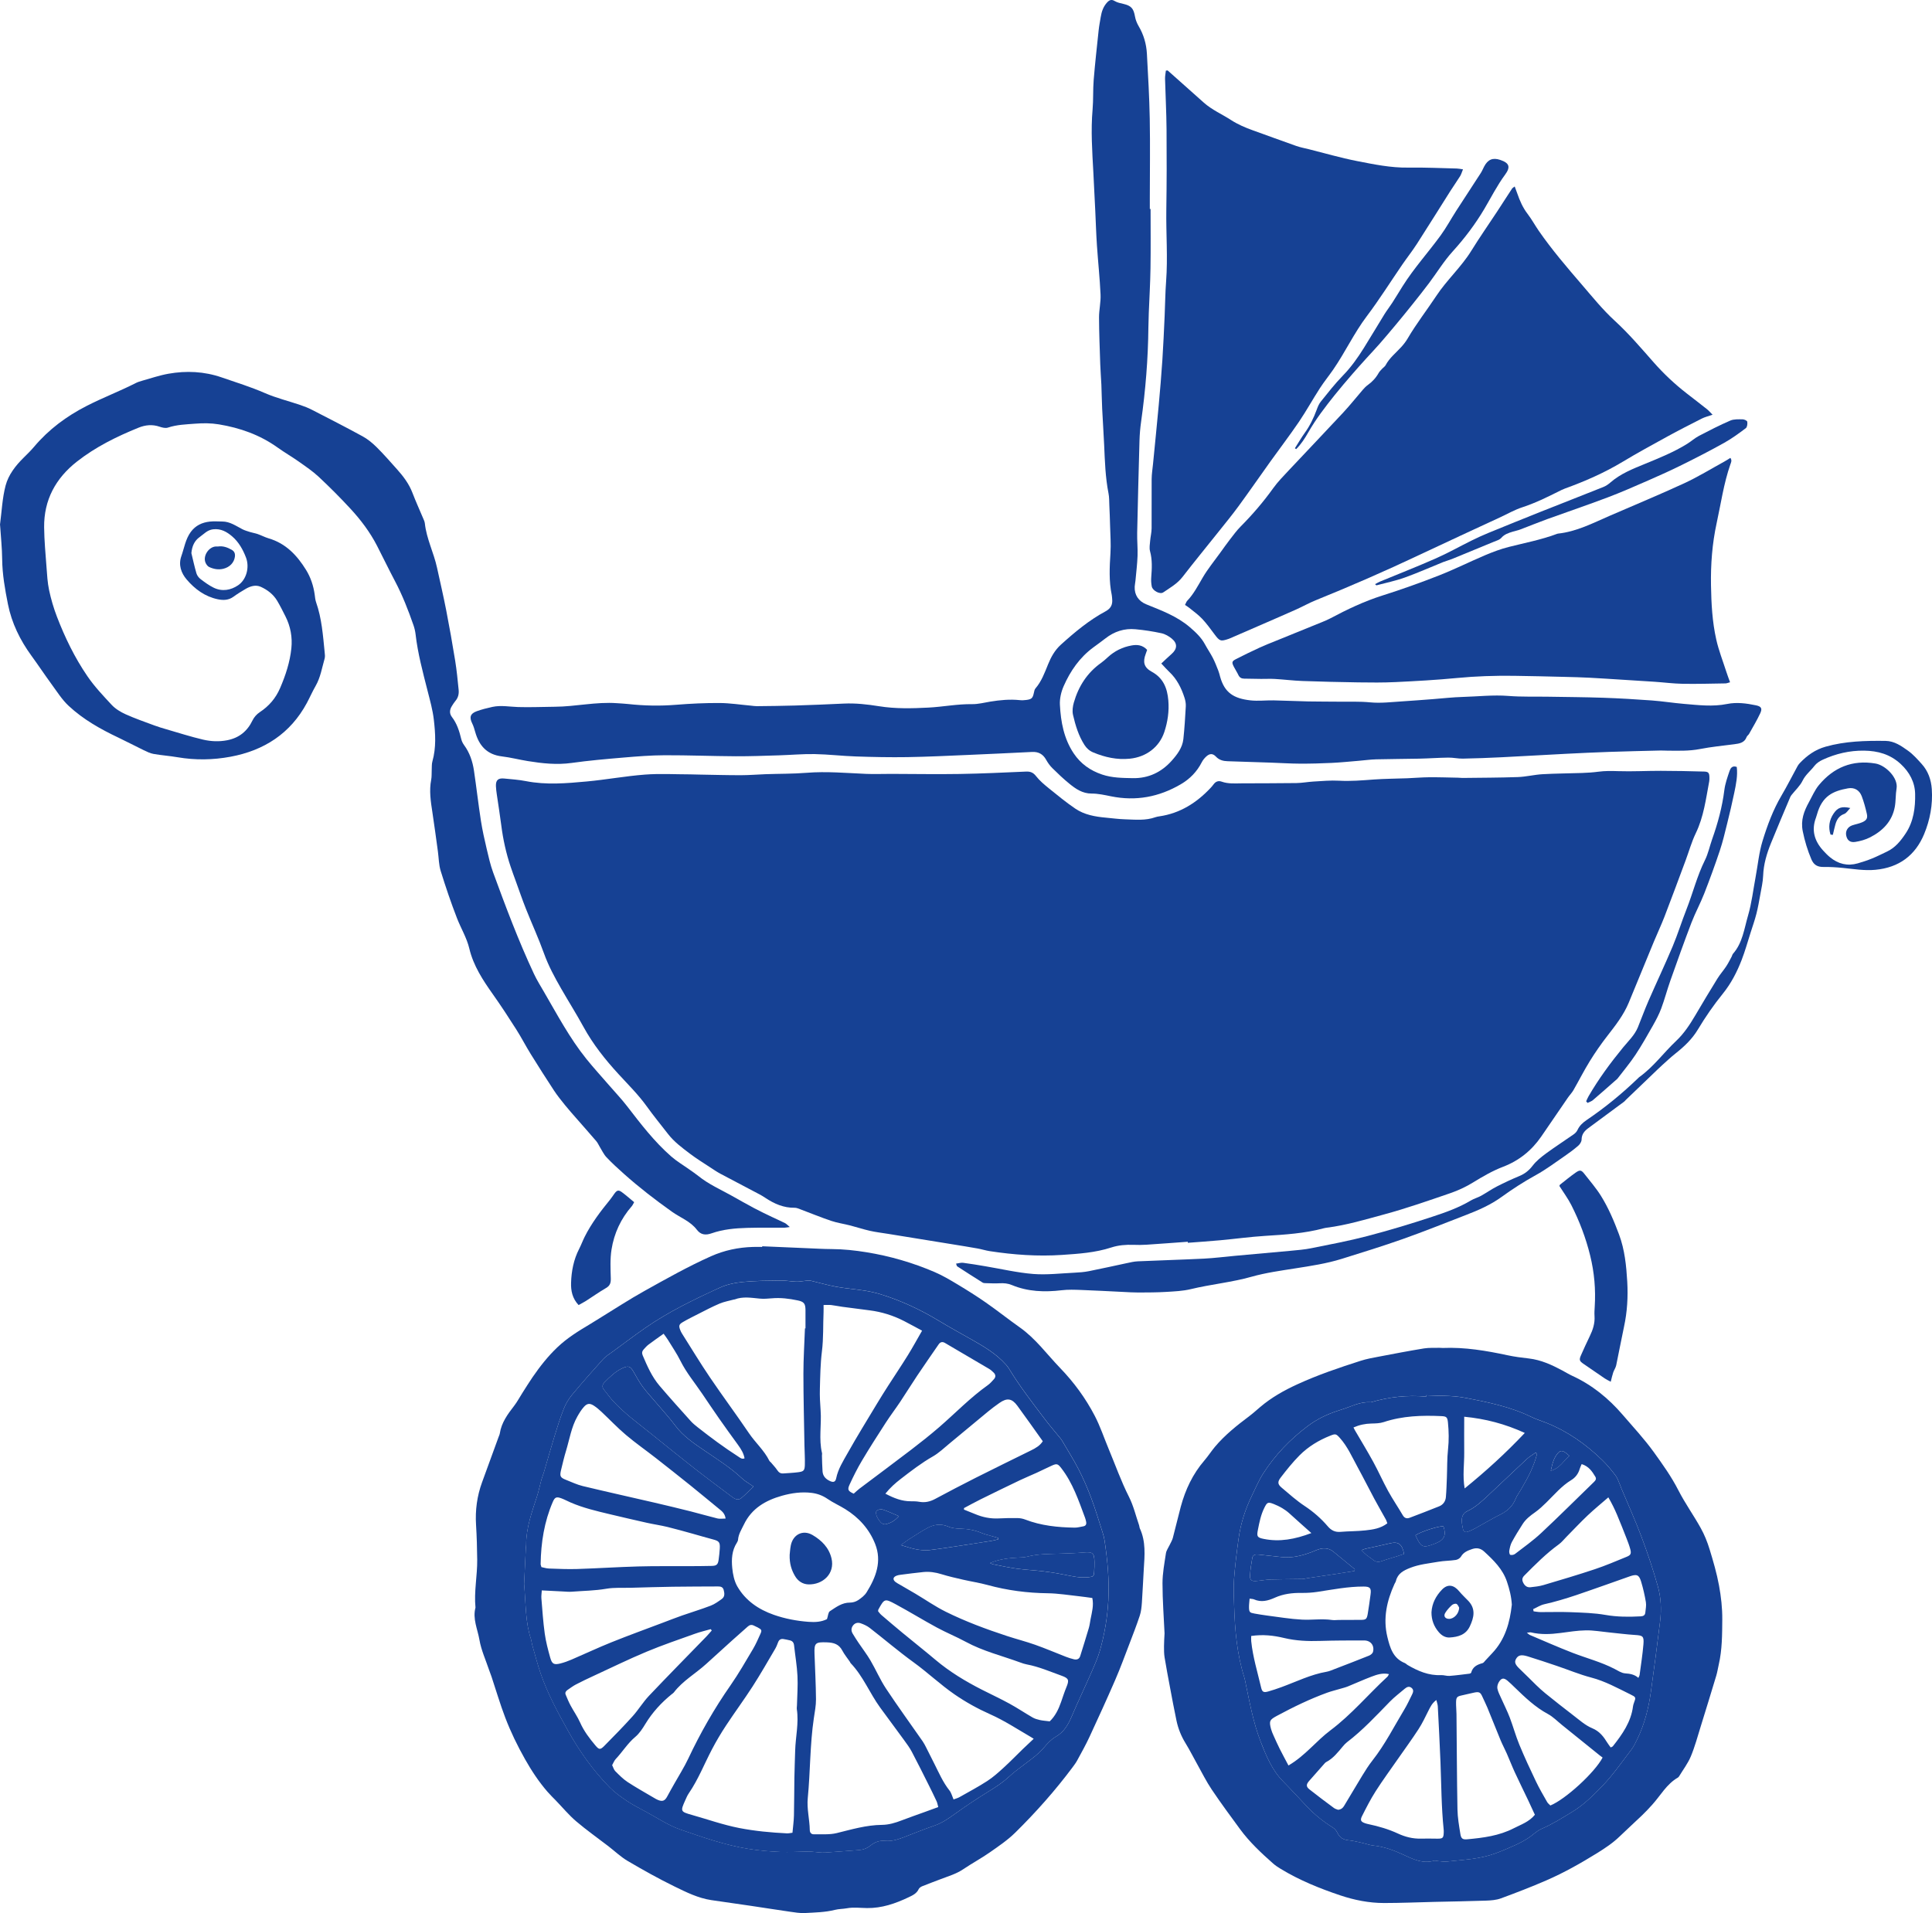
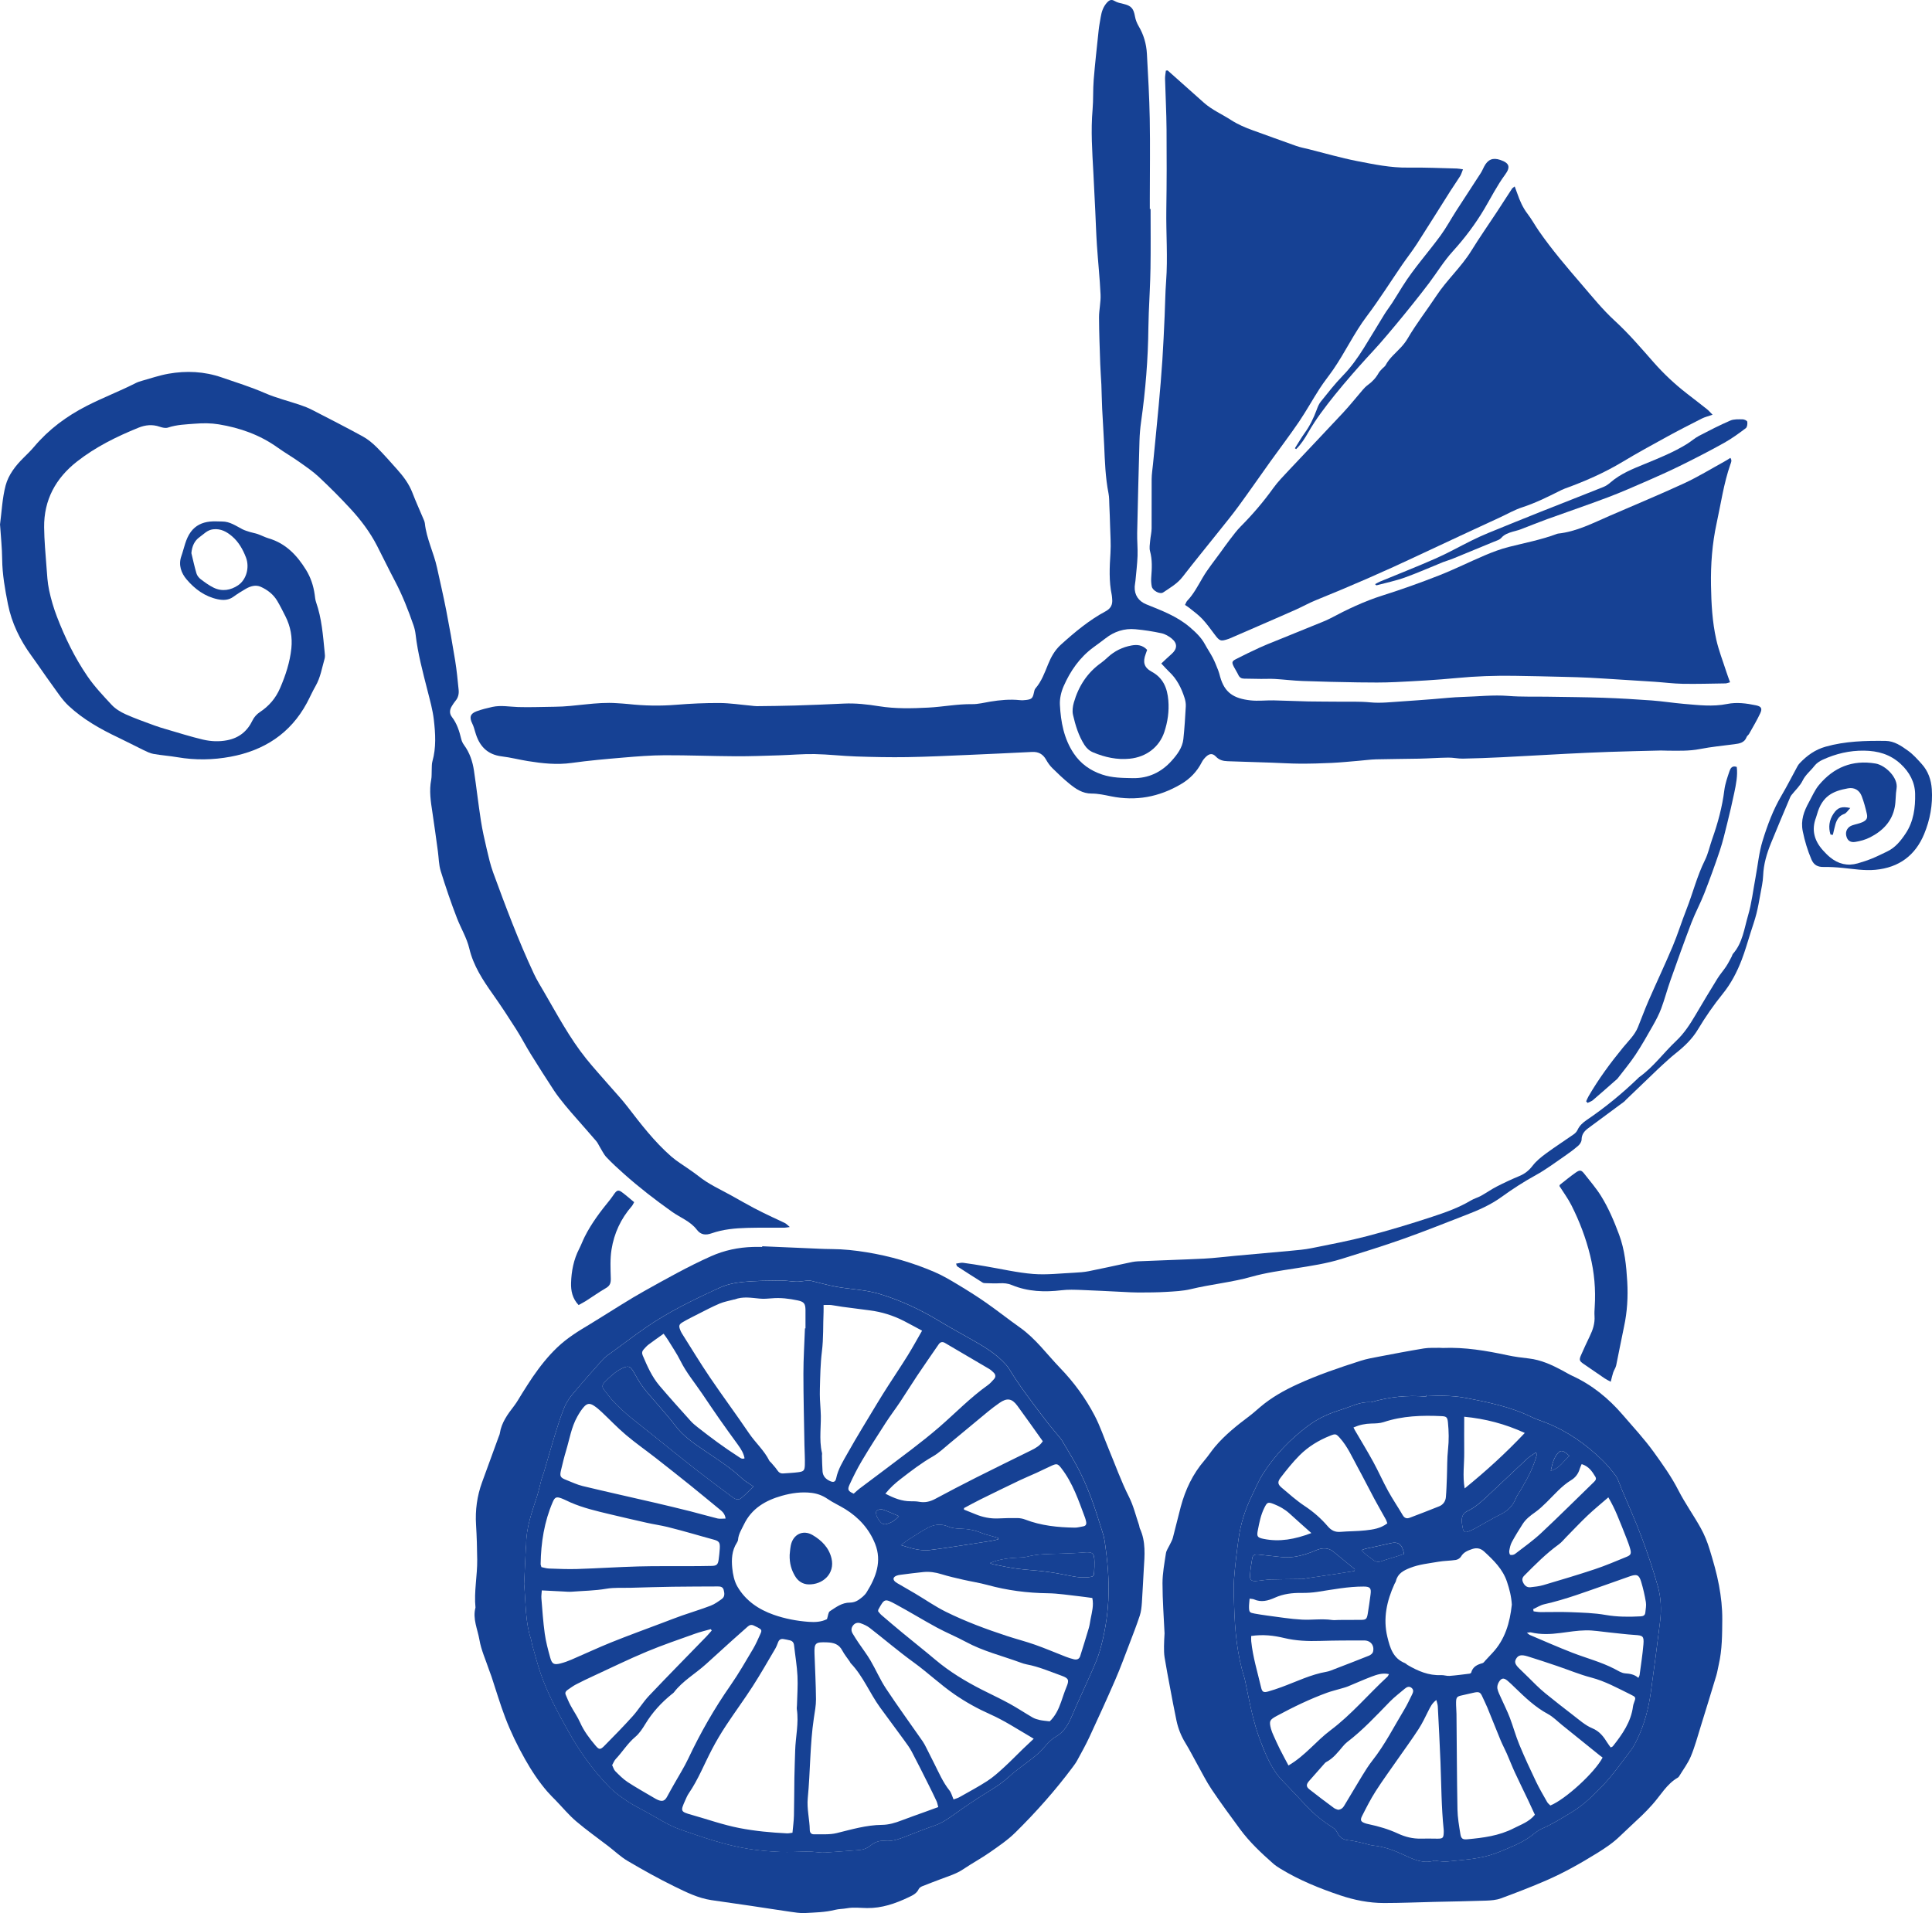
<svg xmlns="http://www.w3.org/2000/svg" id="Ebene_2" viewBox="0 0 928.74 919.87">
  <defs>
    <style>.cls-1{fill:#164194;}</style>
  </defs>
  <g id="Ebene_1-2">
    <g>
-       <path class="cls-1" d="M570.99,597.07c-6.61,.48-13.23,.99-19.84,1.42-2.1,.14-4.22,.14-6.32,.06-3.62-.12-7.19,.16-10.63,1.28-7.71,2.51-15.73,3.03-23.71,3.57-11.61,.78-23.18-.05-34.68-1.81-1.97-.3-3.9-.93-5.87-1.28-3.94-.71-7.89-1.34-11.84-1.98-10.4-1.69-20.79-3.37-31.19-5.06-2.91-.47-5.86-.81-8.73-1.46-3.17-.71-6.27-1.75-9.42-2.56-3.06-.79-6.23-1.23-9.21-2.23-4.99-1.68-9.86-3.7-14.8-5.55-.88-.33-1.82-.75-2.72-.74-5.3,.09-9.85-1.92-14.14-4.78-.88-.58-1.78-1.14-2.71-1.63-6.24-3.3-12.51-6.56-18.74-9.88-1.67-.89-3.25-1.95-4.83-3-3.34-2.21-6.77-4.3-9.96-6.72-3.77-2.86-7.6-5.69-10.54-9.49-3.42-4.42-6.97-8.74-10.22-13.28-4.02-5.6-8.9-10.41-13.53-15.46-6.43-7-12.31-14.39-16.9-22.79-3.39-6.2-7.17-12.18-10.68-18.3-3.15-5.48-6.14-11.02-8.3-17.03-2.59-7.24-5.83-14.24-8.66-21.39-1.75-4.4-3.27-8.89-4.89-13.34-.83-2.28-1.67-4.55-2.44-6.85-2.19-6.5-3.66-13.17-4.52-19.98-.62-4.91-1.43-9.8-2.13-14.7-.19-1.35-.39-2.72-.44-4.08-.11-2.92,1.04-3.99,4.02-3.69,3.46,.35,6.96,.57,10.36,1.24,9.78,1.93,19.56,1.07,29.32,.17,9.33-.86,18.59-2.59,27.92-3.3,7.23-.55,14.53-.12,21.8-.11,1.58,0,3.16,.08,4.74,.11,6.53,.11,13.05,.3,19.58,.29,3.99,0,7.99-.35,11.98-.49,6.53-.23,13.08-.14,19.58-.66,9.61-.78,19.15,.12,28.71,.52,4,.17,8.01-.02,12.01,0,10.96,.02,21.93,.22,32.89,.04,10.64-.17,21.28-.69,31.91-1.15,2.08-.09,3.46,.43,4.82,2.18,1.72,2.2,3.94,4.06,6.13,5.84,4.18,3.38,8.34,6.81,12.78,9.82,4.37,2.96,9.52,3.85,14.71,4.32,3.05,.28,6.09,.7,9.14,.79,4.92,.15,9.89,.71,14.69-1.03,.59-.21,1.23-.31,1.85-.4,9.94-1.45,17.88-6.5,24.63-13.69,.5-.54,.99-1.1,1.42-1.7,1-1.36,2.3-1.86,3.88-1.29,3.17,1.13,6.45,.84,9.71,.82,8.75-.05,17.5-.02,26.24-.14,2.73-.04,5.45-.57,8.19-.73,4.1-.23,8.22-.63,12.3-.4,5.62,.32,11.16-.17,16.73-.58,5.36-.39,10.74-.39,16.11-.6,3.47-.14,6.94-.45,10.41-.48,4.63-.04,9.26,.13,13.88,.21,.74,.01,1.47,.12,2.21,.12,8.85-.11,17.71-.11,26.55-.42,3.98-.14,7.93-1.15,11.92-1.38,6.31-.36,12.65-.37,18.97-.59,2.63-.09,5.27-.26,7.88-.61,3.15-.42,6.25-.38,9.43-.27,6.84,.23,13.7-.16,20.55-.15,6.95,.01,13.91,.15,20.86,.35,2.09,.06,2.49,.69,2.53,2.8,.01,.63,.02,1.28-.09,1.89-1.59,8.47-2.64,17.05-6.47,24.98-2.01,4.16-3.25,8.68-4.87,13.03-3.35,8.99-6.67,18-10.12,26.95-1.59,4.13-3.49,8.13-5.18,12.22-4.03,9.74-8,19.51-12.04,29.25-2.45,5.91-6.34,10.9-10.24,15.91-3.03,3.89-5.86,7.97-8.46,12.17-2.82,4.56-5.24,9.36-7.91,14.02-.73,1.27-1.8,2.34-2.63,3.55-4.3,6.25-8.55,12.53-12.86,18.78-4.62,6.69-10.71,11.58-18.3,14.48-5.16,1.97-9.85,4.73-14.54,7.6-3.39,2.08-7.09,3.81-10.86,5.1-10.47,3.59-20.94,7.27-31.61,10.16-9.13,2.47-18.24,5.23-27.68,6.43-.52,.07-1.05,.15-1.55,.29-9.22,2.48-18.68,3.06-28.15,3.65-7.15,.45-14.26,1.43-21.4,2.09-5.25,.49-10.51,.83-15.76,1.24-.01-.16-.02-.31-.04-.47h0Z" />
      <path class="cls-1" d="M553.1,100.49c0,9.49,.11,18.99-.04,28.48-.11,7.17-.54,14.33-.82,21.49-.09,2.32-.16,4.64-.19,6.96-.15,15.21-1.38,30.33-3.51,45.39-.43,3.02-.68,6.08-.77,9.14-.42,14.76-.8,29.51-1.11,44.27-.08,3.69,.31,7.39,.18,11.07-.15,3.99-.65,7.97-1.01,11.95-.09,.94-.31,1.88-.36,2.82-.2,4.01,1.85,7.01,5.57,8.52,7.32,2.97,14.75,5.7,20.9,10.97,2.83,2.43,5.49,4.9,7.28,8.22,1.2,2.23,2.65,4.32,3.81,6.57,1.01,1.95,1.8,4.02,2.61,6.07,.39,.98,.62,2.01,.91,3.03,2.14,7.62,6.47,10.42,14.59,11.32,3.64,.4,7.36-.06,11.04,0,5.57,.11,11.14,.39,16.72,.51,4.95,.1,9.9,.06,14.86,.12,4.95,.06,9.93-.16,14.84,.32,5.21,.51,10.32-.16,15.46-.47,4.94-.31,9.88-.71,14.81-1.08,4.73-.36,9.46-.92,14.19-1.05,7.37-.2,14.7-1.07,22.11-.48,6.29,.5,12.64,.26,18.97,.37,8.85,.15,17.71,.2,26.56,.5,7.79,.27,15.58,.73,23.36,1.3,5.15,.38,10.26,1.21,15.4,1.64,6.92,.58,13.83,1.46,20.8,.05,4.59-.93,9.26-.31,13.82,.64,2.57,.53,3.18,1.47,2.12,3.78-1.59,3.43-3.56,6.68-5.4,9.98-.3,.54-.96,.92-1.17,1.48-1.03,2.77-3.39,3.15-5.86,3.47-5.53,.72-11.11,1.25-16.58,2.32-5.25,1.02-10.49,.82-15.75,.78-1.05,0-2.11-.09-3.16-.07-8.22,.2-16.43,.38-24.65,.66-6.95,.24-13.9,.57-20.85,.92-10.32,.53-20.62,1.15-30.94,1.66-6.21,.31-12.43,.54-18.65,.66-2.3,.04-4.62-.52-6.92-.49-4.74,.06-9.47,.41-14.21,.51-6.85,.15-13.7,.14-20.55,.32-2.84,.08-5.66,.49-8.5,.72-4.3,.35-8.6,.8-12.91,1-5.05,.24-10.11,.38-15.17,.36-4.64-.02-9.27-.33-13.91-.49-6.94-.24-13.89-.47-20.83-.68-2.17-.07-4.07-.52-5.68-2.22-1.54-1.63-3.04-1.55-4.7,0-.84,.78-1.6,1.72-2.11,2.73-2.33,4.54-5.67,7.99-10.1,10.58-10.46,6.12-21.55,8.2-33.47,5.79-3.1-.63-6.25-1.34-9.38-1.33-4.41,0-7.63-2.25-10.73-4.77-2.86-2.33-5.54-4.89-8.16-7.48-1.18-1.16-2.17-2.58-2.98-4.02-1.5-2.7-3.68-3.89-6.73-3.74-10.21,.5-20.42,1-30.64,1.43-9.79,.42-19.59,.9-29.39,1.06-8.21,.13-16.44-.04-24.65-.32-6.63-.22-13.25-1.02-19.88-1.14-5.68-.1-11.36,.43-17.05,.6-6.96,.21-13.92,.48-20.88,.45-11.39-.06-22.77-.53-34.16-.49-6.63,.02-13.26,.56-19.88,1.12-8.3,.7-16.6,1.43-24.84,2.58-7.13,.99-14.1,.23-21.08-.9-4.16-.67-8.27-1.75-12.45-2.25-7.17-.86-10.95-5.15-12.8-11.71-.4-1.41-.81-2.85-1.46-4.16-1.45-2.91-.95-4.71,2.13-5.83,2.46-.9,5.04-1.54,7.6-2.1,4.08-.88,8.18-.07,12.28,.07,5.89,.19,11.78-.1,17.68-.14,10.01-.06,19.89-2.46,29.95-1.71,1.79,.13,3.58,.2,5.36,.4,7.67,.84,15.33,.99,23.05,.36,6.93-.56,13.9-.89,20.85-.85,5.04,.03,10.07,.82,15.11,1.27,.94,.09,1.89,.26,2.83,.25,6.11-.07,12.22-.12,18.33-.31,7.8-.24,15.59-.55,23.39-.93,5.73-.28,11.38,.37,17.01,1.27,7.87,1.26,15.75,1.07,23.67,.66,7.04-.36,13.99-1.76,21.08-1.66,2.91,.04,5.84-.74,8.75-1.22,4.7-.76,9.41-1.21,14.18-.71,1.04,.11,2.12,.05,3.16-.09,2.57-.34,3.06-.89,3.61-3.49,.15-.71,.3-1.52,.74-2.04,2.94-3.42,4.42-7.53,6.09-11.64,1.39-3.43,3.19-6.74,6.15-9.42,6.68-6.03,13.54-11.77,21.49-16.04,2.53-1.36,3.43-3.24,3.15-5.92-.07-.63-.06-1.27-.19-1.89-1.41-6.68-1.06-13.39-.63-20.15,.28-4.4-.07-8.84-.18-13.26-.08-3.26-.21-6.52-.36-9.78-.08-1.89-.03-3.82-.39-5.67-1.52-7.7-1.76-15.5-2.1-23.29-.26-5.79-.67-11.58-.95-17.38-.19-3.9-.23-7.8-.39-11.7-.14-3.26-.44-6.52-.54-9.79-.25-7.48-.55-14.96-.58-22.45-.01-3.67,.9-7.36,.73-11.01-.36-7.89-1.21-15.76-1.74-23.64-.37-5.46-.53-10.94-.79-16.41-.3-6.22-.59-12.43-.93-18.65-.55-10.1-1.26-20.19-.37-30.32,.41-4.72,.14-9.5,.53-14.22,.65-7.97,1.55-15.93,2.39-23.89,.22-2.09,.64-4.17,.98-6.25,.43-2.65,1.25-5.13,3.13-7.13,1.01-1.07,2.04-1.59,3.6-.63,1.21,.74,2.73,1.04,4.16,1.37,3.82,.9,4.91,2.2,5.6,6.1,.28,1.61,.95,3.24,1.78,4.66,2.42,4.1,3.68,8.54,3.94,13.22,.57,10.42,1.18,20.84,1.37,31.28,.23,12.76,.04,25.53,.03,38.29,0,1.69,0,3.38,0,5.07h.38Zm5.16,218.53c1.85-1.72,3.33-3.16,4.89-4.52,2.81-2.43,2.99-5.11,.14-7.44-1.42-1.17-3.2-2.2-4.97-2.58-4.1-.89-8.29-1.53-12.47-1.92-5.36-.51-10.2,1.07-14.46,4.41-1.91,1.5-3.89,2.9-5.84,4.34-6.54,4.84-11.03,11.31-14.24,18.63-1.2,2.73-1.95,5.96-1.8,8.91,.42,8.26,1.92,16.37,6.66,23.43,3.33,4.96,7.93,8.23,13.66,10.15,4.83,1.62,9.73,1.63,14.68,1.73,7.56,.15,13.81-2.87,18.72-8.36,2.63-2.94,5.18-6.26,5.63-10.43,.56-5.23,.88-10.49,1.17-15.74,.07-1.34-.18-2.76-.59-4.04-1.52-4.77-3.72-9.17-7.48-12.66-1.14-1.06-2.16-2.27-3.71-3.91h0Z" />
      <path class="cls-1" d="M823.26,199.41c-2.06,.72-3.7,1.1-5.16,1.84-5.55,2.81-11.09,5.64-16.55,8.63-7.21,3.95-14.44,7.9-21.48,12.14-8.82,5.31-18.16,9.4-27.8,12.89-1.09,.39-2.12,.94-3.16,1.46-5.66,2.83-11.33,5.6-17.38,7.57-3.49,1.13-6.74,3-10.08,4.56-13.1,6.09-26.24,12.11-39.29,18.29-16.4,7.77-33.03,15.01-49.85,21.82-3.22,1.3-6.26,3.03-9.44,4.45-5.29,2.37-10.61,4.66-15.93,6.98-4.73,2.06-9.47,4.12-14.2,6.17-.77,.34-1.54,.71-2.33,.98-3.86,1.31-4.29,1.12-6.79-2.22-1.9-2.53-3.75-5.13-5.91-7.42-1.86-1.97-4.12-3.57-6.24-5.3-.65-.53-1.39-.96-2.02-1.39,.52-1.01,.67-1.56,1.01-1.92,3.18-3.32,5.22-7.35,7.52-11.26,2.44-4.16,5.54-7.93,8.37-11.86,1.54-2.14,3.06-4.29,4.67-6.38,1.68-2.16,3.3-4.41,5.23-6.34,5.67-5.7,10.86-11.76,15.55-18.3,2.26-3.15,5.02-5.96,7.69-8.81,8.65-9.23,17.41-18.36,26.02-27.63,3.3-3.55,6.31-7.36,9.48-11.03,.68-.79,1.43-1.56,2.28-2.17,2.18-1.56,3.94-3.46,5.26-5.81,.45-.8,1.17-1.46,1.8-2.16,.49-.54,1.21-.95,1.54-1.58,1.87-3.54,5-5.95,7.61-8.84,1.12-1.24,2.18-2.6,3.02-4.05,4.16-7.11,9.23-13.6,13.75-20.44,5.07-7.69,11.99-13.86,16.83-21.7,3.93-6.36,8.23-12.5,12.34-18.75,2.43-3.7,4.81-7.43,7.24-11.14,.21-.31,.6-.5,1.28-1.03,.48,1.29,.88,2.32,1.24,3.36,1.21,3.5,2.66,6.84,4.96,9.83,1.98,2.58,3.53,5.48,5.39,8.16,6.31,9.11,13.51,17.51,20.73,25.9,5.09,5.92,9.99,12.01,15.75,17.29,6.79,6.22,12.72,13.21,18.79,20.09,4.81,5.45,10.09,10.42,15.84,14.88,3.25,2.52,6.51,5.02,9.73,7.58,.86,.68,1.58,1.55,2.68,2.65h0Z" />
      <path class="cls-1" d="M559.82,785.45c-.35-7.78-.99-15.98-.99-24.18,0-4.81,.93-9.63,1.65-14.41,.21-1.38,1.16-2.64,1.77-3.95,.52-1.13,1.22-2.22,1.54-3.41,1.33-4.99,2.48-10.03,3.82-15.01,2.22-8.24,5.78-15.8,11.41-22.32,1.78-2.06,3.26-4.4,5.01-6.49,4.78-5.69,10.56-10.28,16.47-14.72,1.85-1.39,3.57-2.96,5.34-4.46,5.36-4.54,11.37-7.93,17.75-10.86,9.9-4.55,20.18-8.03,30.52-11.34,2.8-.9,5.72-1.42,8.62-1.97,7.25-1.38,14.5-2.78,21.78-3.97,2.47-.4,5.03-.22,7.55-.29,.53-.01,1.05,.09,1.58,.07,10.52-.44,20.79,1.31,31.03,3.5,3.39,.73,6.86,1.17,10.31,1.56,5.79,.67,10.93,3.04,15.98,5.73,1.58,.84,3.11,1.8,4.73,2.55,9.58,4.38,17.54,10.86,24.36,18.8,5.08,5.91,10.43,11.65,14.97,17.96,4.22,5.87,8.45,11.77,11.78,18.3,3.2,6.27,7.35,12.04,10.77,18.21,1.78,3.19,3.17,6.67,4.24,10.16,1.76,5.74,3.45,11.54,4.54,17.43,.99,5.36,1.61,10.88,1.57,16.33-.06,7.25-.04,14.57-1.7,21.73-.4,1.74-.66,3.53-1.17,5.24-2.46,8.17-4.97,16.34-7.5,24.49-1.5,4.82-2.81,9.74-4.75,14.39-1.4,3.37-3.69,6.36-5.6,9.52-.16,.27-.38,.54-.64,.69-5.42,3.1-8.3,8.6-12.31,13.02-1.55,1.71-3.12,3.41-4.79,5.01-3.57,3.43-7.26,6.75-10.82,10.2-3.28,3.18-7,5.66-10.89,8.07-7.91,4.9-15.99,9.46-24.51,13.16-7.15,3.1-14.43,5.91-21.74,8.6-2.22,.82-4.75,1-7.16,1.09-8.21,.29-16.44,.41-24.66,.6-8.12,.19-16.23,.55-24.35,.55-7.22,0-14.3-1.41-21.11-3.7-9.9-3.33-19.59-7.25-28.56-12.71-1.26-.77-2.52-1.58-3.62-2.55-5.77-5.09-11.39-10.36-15.96-16.58-4.62-6.28-9.25-12.57-13.6-19.04-2.58-3.84-4.65-8.02-6.91-12.07-1.91-3.4-3.65-6.9-5.69-10.22-2.08-3.38-3.52-6.98-4.33-10.81-1.14-5.36-2.12-10.74-3.14-16.12-.9-4.76-1.8-9.52-2.58-14.3-.29-1.75-.28-3.57-.28-5.35,0-1.89,.15-3.78,.25-6.11h0Zm125.76-114.54c0,.21,0,.42,0,.62-9.06-.82-17.92,.14-26.61,2.72-5.16-.43-9.56,2.15-14.26,3.56-.6,.18-1.2,.4-1.8,.6-5.17,1.67-10.01,4.07-14.32,7.32-8.4,6.33-15.64,13.86-21.33,22.73-2.1,3.26-3.61,6.91-5.33,10.41-3.27,6.67-5.53,13.67-6.54,21.03-.89,6.47-1.7,12.96-2.18,19.46-.32,4.29-.07,8.63,.06,12.94,.36,11.62,1.38,23.16,4.91,34.33,.25,.8,.38,1.64,.56,2.47,1.99,9.48,3.7,19.04,7.21,28.13,2.7,7,5.52,13.93,10.97,19.41,3.93,3.96,7.65,8.12,11.51,12.15,3.66,3.83,7.76,7.11,12.27,9.92,.92,.57,1.75,1.56,2.21,2.54,1.11,2.4,2.89,3.37,5.46,3.61,2.29,.22,4.55,.84,6.81,1.33,1.65,.36,3.26,1,4.92,1.17,5.22,.54,9.97,2.29,14.71,4.51,4.49,2.1,9.2,4.37,14.53,2.81,.56-.16,1.24,.11,1.87,.16,1.47,.1,2.96,.39,4.4,.23,7.83-.85,15.77-1.15,23.26-3.93,3.34-1.24,6.63-2.65,9.88-4.13,2.01-.91,3.96-1.99,5.81-3.18,2.22-1.42,4.12-3.46,6.48-4.48,5.26-2.26,10.01-5.29,14.88-8.25,5.43-3.3,9.81-7.71,14.09-12.09,5.27-5.4,9.6-11.73,14.21-17.75,1.2-1.57,2.06-3.43,2.93-5.22,3.41-7.11,5.35-14.66,6.43-22.42,1.59-11.38,3.08-22.78,4.47-34.19,.68-5.59,.42-11.26-1.09-16.64-2.25-8-4.9-15.92-7.82-23.7-2.95-7.89-6.44-15.57-9.69-23.35-.28-.68-.49-1.4-.79-2.07-.64-1.42-1.1-3-2.03-4.21-1.98-2.57-4.05-5.13-6.38-7.39-7.86-7.63-16.68-13.88-26.93-17.95-2.35-.93-4.79-1.67-7.05-2.77-10.27-5.02-21.37-7.25-32.43-9.33-5.95-1.12-12.16-.8-18.26-1.13h0Z" />
      <path class="cls-1" d="M366.41,599.24c7.05,.3,14.1,.62,21.15,.91,4.11,.17,8.21,.42,12.32,.44,5.61,.03,11.14,.63,16.67,1.53,11.3,1.83,22.2,5.01,32.7,9.51,3.86,1.65,7.51,3.82,11.12,5.99,4.61,2.77,9.17,5.63,13.58,8.71,5.52,3.85,10.8,8.05,16.3,11.94,7.61,5.37,13,12.89,19.35,19.48,6.63,6.88,12.24,14.52,16.63,22.95,2.67,5.12,4.5,10.68,6.73,16.02,3.21,7.68,5.97,15.53,9.75,23,2.17,4.29,3.29,9.1,4.87,13.68,.17,.49,.16,1.07,.37,1.53,2.93,6.32,2.3,12.97,1.88,19.61-.34,5.36-.53,10.72-.91,16.08-.15,2.09-.36,4.24-1.01,6.21-1.48,4.5-3.2,8.91-4.89,13.33-2.27,5.91-4.43,11.86-6.95,17.66-3.98,9.18-8.15,18.29-12.36,27.37-1.77,3.81-3.84,7.5-5.85,11.2-.65,1.2-1.47,2.31-2.29,3.41-8.34,11.17-17.58,21.57-27.49,31.34-3.65,3.6-7.99,6.55-12.22,9.5-4.14,2.89-8.62,5.3-12.81,8.13-3.39,2.29-7.24,3.38-10.97,4.82-2.94,1.13-5.91,2.21-8.83,3.4-.64,.26-1.36,.79-1.64,1.38-.99,2.11-2.9,2.97-4.81,3.88-6.34,3.03-12.91,5.3-20.02,5.2-3.25-.04-6.49-.49-9.74,.11-1.86,.34-3.81,.29-5.63,.75-4.75,1.2-9.61,1.26-14.43,1.53-2.39,.13-4.83-.29-7.22-.63-6.25-.89-12.48-1.9-18.73-2.82-6.36-.94-12.73-1.81-19.08-2.76-6.36-.95-12.07-3.81-17.73-6.57-7.66-3.74-15.12-7.93-22.48-12.25-3.33-1.96-6.2-4.72-9.29-7.1-5.18-3.98-10.53-7.75-15.5-11.99-3.5-2.99-6.48-6.59-9.69-9.92-1.39-1.44-2.84-2.83-4.14-4.34-4.15-4.8-7.6-10.04-10.73-15.58-3.65-6.46-6.87-13.09-9.5-19.97-2.48-6.48-4.42-13.16-6.62-19.75-.37-1.1-.82-2.17-1.19-3.27-1.6-4.79-3.77-9.49-4.61-14.41-.87-5.1-3.36-10.1-1.9-15.5-.76-7.71,.91-15.34,.83-23.03-.06-5.59-.21-11.18-.56-16.75-.44-7.06,.48-13.88,2.91-20.52,2.65-7.22,5.27-14.46,7.91-21.69,.22-.6,.52-1.18,.61-1.79,.8-5.23,3.82-9.26,6.93-13.3,1.47-1.91,2.59-4.08,3.9-6.11,1.64-2.56,3.23-5.16,4.95-7.66,3.53-5.12,7.34-9.99,11.89-14.31,4.64-4.42,9.97-7.73,15.4-10.96,1.54-.92,3.04-1.89,4.57-2.82,7.28-4.46,14.43-9.16,21.88-13.31,10.49-5.85,20.96-11.76,31.95-16.67,6.46-2.89,13.2-4.29,20.22-4.5,1.48-.04,2.95,0,4.43,0,0-.1,0-.21,0-.31h0Zm-114.46,162.16c.88,10.6,.65,18.77,3.27,26.58,.3,.89,.34,1.87,.6,2.78,1.34,4.66,2.53,9.37,4.11,13.95,3.32,9.61,8.16,18.52,13.08,27.37,5.51,9.9,12.04,19.1,19.96,27.21,2.48,2.53,5.45,4.64,8.4,6.63,2.78,1.88,5.8,3.41,8.76,5,5.66,3.03,11.11,6.75,17.11,8.82,10.63,3.67,21.32,7.43,32.49,9.22,4.98,.8,10.04,1.25,15.07,1.47,4.72,.2,9.45-.13,14.18-.2,.73-.01,1.47,.13,2.2,.19,1.78,.13,3.58,.44,5.35,.33,5.36-.31,10.71-.83,16.07-1.17,2.19-.14,4.1-.78,5.81-2.16,2.04-1.65,4.37-2.58,7.04-2.31,3.05,.31,5.86-.56,8.63-1.59,5.03-1.88,9.99-3.98,15.08-5.71,3.78-1.29,6.89-3.5,10.08-5.79,5.13-3.69,10.41-7.2,15.79-10.52,3.51-2.17,6.93-4.35,9.98-7.18,2.54-2.36,5.37-4.41,8.15-6.5,3.03-2.29,6.08-4.49,8.58-7.43,1.69-1.99,3.55-4.06,5.78-5.33,3.96-2.27,5.94-5.74,7.64-9.71,3.06-7.17,6.42-14.21,9.55-21.36,1.52-3.47,3.09-6.97,4.11-10.6,2.21-7.82,3.54-15.83,3.98-23.96,.51-9.62-.4-19.16-1.8-28.67-.2-1.35-.56-2.68-.98-3.98-1.77-5.52-3.43-11.08-5.45-16.51-1.73-4.62-3.71-9.18-5.95-13.58-2.34-4.59-5.11-8.95-7.71-13.41-.32-.55-.65-1.09-1.04-1.58-2.52-3.11-5.16-6.12-7.56-9.31-6.02-7.98-12.17-15.87-17.35-24.45-.43-.72-1-1.36-1.56-1.99-4.37-4.85-9.85-8.2-15.46-11.39-5.5-3.13-11.06-6.15-16.46-9.42-8.88-5.38-18.2-9.77-28.12-12.82-2.51-.77-5.1-1.35-7.69-1.76-4.57-.71-9.2-1.06-13.75-1.88-4.02-.72-7.95-1.91-11.93-2.83-.78-.18-1.64-.11-2.46-.05-1.56,.12-3.12,.49-4.67,.45-2.42-.06-4.83-.57-7.24-.54-6.11,.08-12.24,.07-18.31,.66-3.83,.37-7.82,1.17-11.29,2.76-12.36,5.66-24.63,11.58-35.84,19.37-5.27,3.66-10.39,7.54-15.56,11.34-1.61,1.18-3.39,2.24-4.71,3.7-5.08,5.63-10.1,11.33-14.95,17.16-1.66,2-3.04,4.37-3.99,6.79-1.74,4.41-3.14,8.95-4.53,13.48-1.74,5.64-3.32,11.33-4.99,16.99-.36,1.21-.87,2.37-1.2,3.58-.72,2.62-1.24,5.31-2.08,7.89-2.47,7.61-5.25,15.15-5.23,23.32,0,.52-.12,1.05-.15,1.57-.32,6.52-.63,13.04-.82,17.04h0Z" />
      <path class="cls-1" d="M379.67,589.99c-1.3,.17-1.88,.3-2.45,.31-6.01,.04-12.03-.06-18.04,.1-5.8,.16-11.6,.68-17.13,2.62-2.84,1-5.18,.75-7.05-1.71-3.11-4.11-7.95-5.81-11.96-8.66-7.99-5.68-15.75-11.66-23.07-18.19-2.9-2.59-5.78-5.21-8.44-8.03-1.34-1.42-2.17-3.32-3.23-5.01-.55-.89-.95-1.89-1.62-2.67-3.07-3.6-6.22-7.12-9.33-10.69-1.94-2.22-3.91-4.42-5.76-6.71-1.85-2.29-3.7-4.59-5.31-7.04-3.82-5.81-7.55-11.68-11.21-17.59-2.39-3.86-4.46-7.91-6.89-11.73-3.62-5.69-7.31-11.36-11.21-16.86-4.84-6.83-9.4-13.76-11.37-22.06-1.23-5.17-4.04-9.71-5.93-14.6-2.89-7.46-5.46-15.05-7.83-22.7-.92-2.98-.91-6.24-1.34-9.38-.87-6.26-1.68-12.53-2.64-18.77-.8-5.22-1.62-10.41-.58-15.71,.3-1.53,.16-3.15,.25-4.73,.08-1.36-.04-2.79,.33-4.08,1.87-6.65,1.47-13.3,.68-20.08-.55-4.76-1.84-9.26-3-13.85-2.28-8.98-4.71-17.95-5.77-27.2-.17-1.45-.51-2.92-.99-4.3-2.52-7.28-5.32-14.44-8.92-21.27-2.95-5.59-5.7-11.29-8.59-16.92-3.39-6.61-7.85-12.51-12.86-17.93-4.85-5.26-9.93-10.34-15.15-15.23-2.91-2.72-6.27-4.99-9.53-7.3-3.35-2.37-6.93-4.43-10.27-6.82-8.51-6.09-18.03-9.47-28.29-11.16-3.8-.62-7.53-.62-11.34-.32-4.41,.35-8.82,.45-13.1,1.88-1.16,.39-2.74,.01-3.99-.42-3.5-1.21-6.87-.87-10.19,.48-10.5,4.26-20.61,9.25-29.57,16.28-10.23,8.02-15.92,18.47-15.77,31.64,.07,6.31,.66,12.62,1.13,18.93,.28,3.78,.48,7.62,1.27,11.31,.92,4.32,2.18,8.6,3.76,12.72,3.86,10.04,8.53,19.66,14.65,28.61,3.43,5.02,7.55,9.34,11.62,13.73,1.81,1.95,4.31,3.47,6.78,4.58,4.5,2.03,9.18,3.64,13.82,5.37,1.88,.7,3.8,1.27,5.73,1.83,5.87,1.7,11.69,3.58,17.63,4.97,3.77,.88,7.71,1.07,11.62,.3,5.71-1.12,9.65-4.31,12.17-9.55,.73-1.53,2.04-2.99,3.46-3.93,4.44-2.94,7.66-6.64,9.81-11.63,2.65-6.16,4.71-12.43,5.4-19.08,.55-5.34-.39-10.53-2.83-15.36-1.28-2.54-2.55-5.1-4.01-7.54-1.84-3.08-4.65-5.22-7.84-6.67-2.45-1.11-5-.34-7.27,.98-2,1.17-3.99,2.39-5.86,3.76-2.35,1.72-4.89,1.79-7.55,1.24-6.17-1.29-11.02-4.88-14.96-9.5-2.64-3.09-4.06-7-2.57-11.22,1.39-3.93,1.98-8.17,4.55-11.67,2.29-3.11,5.46-4.56,9.13-4.96,1.98-.22,4-.05,6.01-.04,3.67,.01,6.54,2.1,9.62,3.69,1.18,.61,2.48,.98,3.76,1.38,1.2,.38,2.47,.55,3.65,.97,1.79,.63,3.49,1.54,5.3,2.08,8.22,2.41,13.61,8.17,17.92,15.13,2.23,3.61,3.57,7.63,4.16,11.86,.17,1.25,.27,2.55,.68,3.72,2.72,7.76,3.3,15.87,4.11,23.95,.1,1.04,.27,2.17-.01,3.14-1.28,4.44-1.98,9.07-4.35,13.18-1.53,2.65-2.74,5.47-4.19,8.16-7.92,14.71-20.6,22.85-36.68,25.84-8.42,1.57-16.97,1.71-25.49,.25-3.84-.66-7.75-.92-11.58-1.6-1.61-.29-3.17-1.07-4.67-1.79-4.08-1.97-8.08-4.1-12.17-6.04-8.62-4.08-16.92-8.75-23.91-15.27-3.19-2.97-5.58-6.81-8.19-10.37-3.3-4.51-6.39-9.17-9.68-13.69-5.49-7.52-9.53-15.79-11.33-24.87-1.41-7.1-2.69-14.27-2.77-21.6-.05-5.37-.63-10.73-.98-16.1-.01-.21-.08-.43-.05-.63,.83-6.25,1.09-12.66,2.69-18.71,1.37-5.16,4.8-9.57,8.7-13.4,1.73-1.7,3.46-3.4,5.02-5.25,7.05-8.34,15.53-14.64,25.29-19.63,7.71-3.94,15.78-7.02,23.48-10.93,.93-.48,1.95-.82,2.96-1.1,4.26-1.19,8.48-2.65,12.82-3.42,8.62-1.52,17.19-1.13,25.57,1.76,6.97,2.4,14,4.58,20.8,7.54,5.48,2.39,11.38,3.82,17.07,5.75,1.89,.64,3.77,1.38,5.54,2.29,8.15,4.19,16.32,8.36,24.36,12.76,2.45,1.34,4.71,3.2,6.71,5.18,3.44,3.41,6.63,7.08,9.86,10.69,3.03,3.39,5.75,6.98,7.4,11.32,1.54,4.04,3.35,7.97,5.02,11.96,.37,.87,.83,1.77,.93,2.68,.8,7.43,4.29,14.11,5.85,21.31,1.48,6.79,3.07,13.57,4.4,20.39,1.57,8.07,3.01,16.17,4.32,24.28,.76,4.68,1.21,9.41,1.68,14.13,.19,1.92-.24,3.77-1.58,5.32-.62,.72-1.1,1.54-1.62,2.34-1.14,1.76-1.35,3.64-.05,5.33,2.45,3.18,3.59,6.86,4.51,10.67,.24,1,.73,2.01,1.34,2.84,2.7,3.67,4.1,7.86,4.76,12.28,1.19,8.02,2.1,16.09,3.34,24.1,.71,4.57,1.73,9.09,2.79,13.6,.89,3.8,1.76,7.64,3.09,11.29,6.02,16.44,12.17,32.84,19.6,48.71,1.38,2.95,3.11,5.75,4.76,8.57,6.43,11.02,12.39,22.34,20.43,32.33,3.5,4.35,7.28,8.47,10.94,12.7,2.89,3.34,5.95,6.56,8.65,10.05,6.57,8.53,13.11,17.09,21.25,24.2,2.68,2.34,5.8,4.18,8.72,6.26,1.46,1.04,2.96,2.03,4.35,3.15,4.8,3.88,10.43,6.36,15.76,9.33,3.68,2.05,7.34,4.15,11.06,6.13,2.79,1.48,5.65,2.83,8.5,4.2,2.09,1.01,4.22,1.92,6.29,2.96,.66,.33,1.17,.95,2.27,1.86h0ZM92,265.96c.79,3.25,1.49,6.53,2.44,9.74,.31,1.03,1.11,2.09,1.98,2.75,2,1.52,4.07,3.05,6.32,4.14,4.04,1.96,8.19,1.21,11.7-1.16,4.09-2.76,5.58-8.71,3.81-13.36-1.48-3.87-3.51-7.49-6.69-10.2-2.55-2.17-5.4-3.8-9.12-3.37-2.8,.33-4.43,2.29-6.44,3.71-2.58,1.82-3.7,4.49-4,7.74h0Z" />
      <path class="cls-1" d="M561.3,33.87c.46,.4,.92,.81,1.37,1.21,5.35,4.76,10.69,9.53,16.04,14.29,3.9,3.47,8.7,5.52,13.02,8.32,3.3,2.13,6.86,3.66,10.55,4.98,6.95,2.48,13.87,5.06,20.83,7.5,1.98,.7,4.07,1.08,6.12,1.59,7.66,1.92,15.27,4.14,23.01,5.66,8.15,1.59,16.3,3.3,24.72,3.17,7.79-.12,15.58,.26,23.37,.44,.81,.02,1.62,.21,2.95,.39-.54,1.31-.82,2.38-1.37,3.27-1.5,2.42-3.17,4.73-4.69,7.14-5.36,8.46-10.64,16.97-16.06,25.39-2.22,3.45-4.78,6.69-7.11,10.08-5.66,8.25-10.98,16.76-17.01,24.74-6.13,8.12-10.4,17.35-16.14,25.67-2.1,3.04-4.44,5.91-6.44,9.01-3.43,5.31-6.49,10.87-10.03,16.1-4.38,6.45-9.12,12.65-13.66,18.99-5.15,7.2-10.19,14.49-15.42,21.64-3.05,4.17-6.33,8.16-9.55,12.2-5.77,7.25-11.66,14.42-17.33,21.75-2.54,3.28-6.02,5.23-9.31,7.46-1.57,1.06-5.09-.85-5.49-2.88-.28-1.43-.36-2.94-.25-4.39,.33-4.22,.56-8.38-.58-12.56-.42-1.55-.08-3.34,.06-5,.16-1.98,.68-3.96,.7-5.94,.07-7.9-.05-15.8,.02-23.7,.02-2.41,.41-4.82,.65-7.23,.92-9.44,1.89-18.87,2.75-28.31,.66-7.23,1.27-14.47,1.75-21.71,.47-7.04,.76-14.09,1.09-21.14,.26-5.58,.29-11.18,.71-16.74,.86-11.49-.07-22.96,.1-34.45,.2-12.86,.21-25.72,.11-38.58-.06-8.12-.51-16.23-.72-24.35-.03-1.3,.26-2.61,.39-3.91,.28-.03,.56-.06,.84-.1h0Z" />
      <path class="cls-1" d="M831.67,328.05c-1.02,.27-1.6,.54-2.19,.55-6.85,.1-13.71,.31-20.56,.19-4.52-.08-9.03-.67-13.55-.98-5.36-.37-10.73-.68-16.09-1.02-5.05-.31-10.1-.66-15.15-.92-3.9-.2-7.8-.31-11.7-.4-8.22-.2-16.44-.41-24.66-.52-9.17-.12-18.32,.18-27.47,1.06-9.75,.94-19.54,1.48-29.32,1.95-6,.29-12.02,.24-18.03,.15-8.96-.13-17.92-.35-26.87-.67-4.42-.16-8.82-.72-13.23-.98-2.2-.13-4.42,0-6.63-.02-2.73-.02-5.47-.08-8.2-.13-1.28-.02-2.16-.55-2.73-1.77-.62-1.33-1.46-2.57-2.13-3.88-1.11-2.18-1.03-2.71,1.06-3.78,3.75-1.92,7.55-3.75,11.38-5.52,2.48-1.15,5.04-2.13,7.58-3.16,7.51-3.06,15.03-6.1,22.54-9.16,1.27-.52,2.54-1.04,3.75-1.69,8.1-4.31,16.33-8.24,25.13-11.02,9.14-2.89,18.19-6.12,27.11-9.62,7.54-2.96,14.81-6.61,22.27-9.77,3.68-1.55,7.46-2.97,11.32-3.95,7.63-1.93,15.38-3.41,22.79-6.15,.3-.11,.6-.24,.91-.27,8.88-.95,16.69-5.03,24.7-8.51,11.98-5.21,24.07-10.2,35.92-15.68,6.68-3.09,12.98-6.98,19.45-10.53,.9-.5,1.76-1.07,2.75-1.68,.89,1.21,.32,2.22,0,3.11-3.21,9.21-4.54,18.84-6.61,28.31-2.14,9.84-2.88,19.83-2.71,29.86,.15,8.75,.61,17.53,2.54,26.08,1.17,5.21,3.15,10.25,4.79,15.35,.51,1.59,1.11,3.16,1.82,5.14h0Z" />
      <path class="cls-1" d="M459.6,607.59c1.24-.16,2.35-.54,3.39-.4,3.55,.45,7.08,1.06,10.61,1.65,7.69,1.28,15.33,3.1,23.07,3.72,6.55,.52,13.22-.3,19.83-.61,2.31-.11,4.65-.28,6.91-.73,6.09-1.2,12.15-2.58,18.22-3.86,1.75-.37,3.52-.8,5.29-.88,10.63-.48,21.27-.77,31.9-1.3,4.94-.25,9.87-.89,14.8-1.34,8.92-.81,17.84-1.58,26.75-2.42,3.35-.32,6.72-.58,10.01-1.25,8.99-1.81,18.02-3.5,26.88-5.82,10.49-2.75,20.89-5.88,31.19-9.28,6.39-2.1,12.78-4.35,18.62-7.85,1.53-.91,3.32-1.38,4.88-2.24,2.58-1.43,4.99-3.15,7.61-4.49,3.55-1.82,7.19-3.51,10.87-5.04,2.62-1.09,4.58-2.67,6.34-4.96,1.75-2.29,4.13-4.18,6.48-5.91,4.33-3.18,8.86-6.09,13.27-9.18,.74-.52,1.44-1.27,1.81-2.07,.97-2.11,2.59-3.57,4.44-4.82,8.84-5.97,17.04-12.73,24.72-20.12,.15-.15,.28-.32,.45-.44,6.86-4.86,11.75-11.74,17.8-17.44,3.77-3.55,6.59-7.85,9.21-12.3,3.47-5.9,6.99-11.78,10.59-17.61,1.27-2.06,2.9-3.89,4.24-5.91,.99-1.49,1.78-3.1,2.63-4.67,.25-.46,.34-1.05,.67-1.43,4.62-5.23,5.38-12.06,7.22-18.33,1.77-6.03,2.48-12.38,3.65-18.59,1.08-5.79,1.62-11.75,3.34-17.34,2.31-7.53,5.07-14.97,9.12-21.84,2.71-4.61,5.12-9.4,7.69-14.1,.3-.55,.7-1.07,1.13-1.52,3.46-3.63,7.38-6.44,12.33-7.84,9.46-2.68,19.13-2.91,28.84-2.79,4.25,.05,7.61,2.44,10.83,4.74,2.45,1.75,4.52,4.1,6.56,6.36,3.09,3.41,4.54,7.58,4.85,12.1,.52,7.48-.86,14.8-3.68,21.6-4.24,10.25-12.07,16.11-23.4,17.18-5.34,.5-10.5-.39-15.73-.91-3.03-.3-6.09-.5-9.13-.45-2.87,.05-4.75-.87-5.93-3.64-1.86-4.38-3.21-8.83-4.16-13.53-1.08-5.34,.59-9.67,3-14.04,1.52-2.76,2.77-5.76,4.75-8.15,7.06-8.51,16.08-12.26,27.22-10.38,4.78,.8,11.01,6.85,10.12,12.02-.5,2.89-.31,5.91-.84,8.8-1.28,6.98-5.8,11.57-11.87,14.67-2.2,1.12-4.72,1.83-7.17,2.21-2.51,.39-3.89-.87-4.33-3.11-.43-2.2,.75-4.16,3.01-4.9,1.59-.53,3.28-.81,4.79-1.49,2.01-.9,2.6-1.94,2.12-4.05-.65-2.87-1.42-5.74-2.47-8.48-1.11-2.9-3.56-4.29-6.58-3.74-7.24,1.3-12.44,3.67-14.91,12.55-.14,.51-.28,1.02-.47,1.51-2.29,5.98-.79,11.17,3.36,15.77,1.06,1.17,2.17,2.32,3.39,3.32,3.93,3.23,8.39,4.34,13.33,2.92,2.33-.67,4.64-1.43,6.88-2.34,2.44-.99,4.79-2.2,7.17-3.32,3.99-1.87,6.62-5.19,8.96-8.7,3.85-5.77,4.7-12.49,4.56-19.1-.12-5.51-2.67-10.38-6.95-14.33-5.06-4.67-10.95-6.31-17.59-6.4-6.99-.09-13.59,1.47-19.88,4.36-1.49,.68-3.02,1.7-3.99,2.97-1.83,2.4-4.28,4.22-5.68,7.09-1.23,2.54-3.5,4.59-5.29,6.86-.26,.33-.5,.68-.66,1.06-3.1,7.38-6.26,14.74-9.26,22.16-2.02,4.99-3.56,10.11-3.76,15.6-.11,3.03-.83,6.05-1.36,9.06-.56,3.11-1.1,6.23-1.88,9.29-.78,3.05-1.83,6.03-2.79,9.04-1.41,4.41-2.65,8.89-4.32,13.2-2.25,5.79-5.06,11.26-9.05,16.19-4.36,5.39-8.35,11.15-11.91,17.1-2.85,4.77-6.67,8.34-10.9,11.69-2.22,1.76-4.29,3.71-6.4,5.62-1.56,1.41-3.06,2.9-4.58,4.35-4.26,4.08-8.51,8.16-12.77,12.24-.3,.29-.54,.66-.88,.9-5.74,4.25-11.48,8.49-17.23,12.74-1.85,1.37-3.18,2.94-3.21,5.48-.01,.99-.76,2.21-1.54,2.89-2.06,1.8-4.26,3.44-6.52,4.99-4.6,3.16-9.09,6.55-13.97,9.23-5.75,3.16-11.21,6.7-16.51,10.53-5.27,3.81-11.16,6.37-17.17,8.68-10.03,3.87-20.01,7.89-30.15,11.48-9.73,3.44-19.61,6.49-29.47,9.57-7.26,2.26-14.76,3.38-22.26,4.56-7.08,1.11-14.24,2.1-21.11,4.04-9.58,2.7-19.48,3.61-29.11,5.94-3.85,.93-7.92,1.1-11.91,1.34-4.42,.27-8.86,.27-13.29,.29-2.52,.01-5.05-.17-7.57-.29-6.63-.31-13.26-.69-19.89-.93-3.15-.11-6.35-.25-9.47,.13-8.2,.98-16.22,.71-23.94-2.5-1.92-.8-3.83-.96-5.87-.85-2.2,.13-4.43,0-6.64-.05-.52-.01-1.13-.02-1.54-.28-4.1-2.57-8.17-5.18-12.23-7.82-.21-.14-.24-.55-.53-1.25h0Z" />
      <path class="cls-1" d="M774.31,664.39c-1.12-.62-2.05-1.04-2.88-1.6-3.4-2.3-6.76-4.68-10.16-6.97-1.98-1.34-2.26-1.93-1.28-4.15,1.35-3.07,2.75-6.12,4.21-9.14,1.5-3.08,2.55-6.22,2.31-9.72-.1-1.47,0-2.95,.09-4.42,.53-8.35-.17-16.5-2.19-24.71-2.08-8.48-5.13-16.48-9.03-24.2-1.6-3.17-3.76-6.06-5.74-9.2,.05-.13,.09-.51,.3-.67,2.48-1.96,4.92-3.97,7.5-5.78,2.04-1.43,2.74-1.28,4.23,.64,2.72,3.49,5.65,6.85,7.97,10.59,3.61,5.81,6.27,12.12,8.67,18.55,2.73,7.33,3.48,14.98,3.93,22.63,.42,7.25,0,14.52-1.55,21.68-1.33,6.17-2.45,12.38-3.76,18.56-.25,1.19-1.04,2.27-1.44,3.44-.43,1.25-.69,2.57-1.19,4.46h0Z" />
      <path class="cls-1" d="M622.47,215.54c1.58-2.48,3.05-5.04,4.76-7.42,2.47-3.43,4.27-7.15,5.72-11.1,.5-1.37,1.08-2.81,1.98-3.92,3.43-4.25,6.79-8.59,10.59-12.48,3.94-4.04,7.14-8.57,10.1-13.3,3.35-5.35,6.54-10.8,9.87-16.17,1.16-1.88,2.54-3.62,3.74-5.48,1.71-2.65,3.33-5.35,5-8.02,5.43-8.66,12.32-16.24,18.32-24.47,2.72-3.73,4.92-7.84,7.42-11.73,3.93-6.11,7.93-12.16,11.87-18.27,.62-.96,1.05-2.05,1.59-3.07,1.8-3.45,4.17-4.43,7.76-3.22,4.35,1.47,5.09,3.36,2.3,7.14-3.83,5.19-6.7,10.93-9.96,16.44-4.36,7.35-9.47,14.11-15.24,20.47-4.22,4.65-7.53,10.12-11.32,15.17-2.65,3.53-5.39,6.98-8.14,10.42-2.62,3.29-5.29,6.54-7.98,9.77-2.56,3.08-5.14,6.13-7.77,9.14-2,2.29-4.12,4.49-6.16,6.75-2.33,2.58-4.66,5.16-6.93,7.79-2.81,3.26-5.62,6.53-8.31,9.89-4.6,5.75-9.09,11.58-12.76,18-1.66,2.9-3.46,5.73-5.85,8.09-.19-.14-.39-.28-.58-.43h0Z" />
      <path class="cls-1" d="M661.01,280.88c.88-.46,1.62-.93,2.42-1.26,8.93-3.7,17.95-7.22,26.79-11.12,5.85-2.58,11.44-5.75,17.18-8.58,2.64-1.31,5.33-2.54,8.05-3.66,8.46-3.47,16.94-6.9,25.44-10.29,9.95-3.96,19.94-7.83,29.89-11.82,1.23-.49,2.39-1.3,3.4-2.18,4.87-4.24,10.77-6.54,16.61-8.94,6.92-2.84,13.85-5.64,20.23-9.6,1.96-1.22,3.72-2.81,5.75-3.88,4.94-2.58,9.91-5.12,15.02-7.33,1.74-.75,3.92-.6,5.9-.6,.79,0,2.15,.63,2.24,1.14,.17,1-.02,2.6-.69,3.11-3.35,2.53-6.77,5.03-10.43,7.07-6.61,3.7-13.36,7.16-20.15,10.53-5.37,2.67-10.84,5.14-16.34,7.54-6.46,2.82-12.91,5.67-19.5,8.16-9.64,3.64-19.41,6.95-29.11,10.46-4.35,1.58-8.63,3.35-12.95,4.98-1.18,.44-2.43,.68-3.64,1.05-2,.62-3.93,1.23-5.43,2.97-.82,.95-2.34,1.34-3.6,1.87-6.7,2.79-13.42,5.56-20.14,8.3-1.36,.55-2.81,.9-4.17,1.45-6.15,2.48-12.21,5.19-18.44,7.43-4.43,1.59-9.08,2.55-13.64,3.76-.11,.03-.3-.23-.72-.58h0Z" />
      <path class="cls-1" d="M762.48,529.55c.39-.83,.72-1.69,1.18-2.47,4.83-8.32,10.51-16.04,16.61-23.47,2.53-3.08,5.52-5.86,7.08-9.65,1.72-4.19,3.25-8.47,5.06-12.62,3.83-8.79,7.94-17.46,11.66-26.29,2.45-5.82,4.31-11.89,6.63-17.77,3.09-7.84,5.09-16.07,8.88-23.67,1.58-3.17,2.3-6.77,3.49-10.14,2.73-7.67,4.83-15.47,5.85-23.58,.39-3.1,1.47-6.14,2.48-9.12,.44-1.29,1.24-2.83,3.49-2,.5,4.2-.35,8.33-1.2,12.42-1.03,4.95-2.19,9.87-3.41,14.78-1.09,4.39-2.12,8.82-3.56,13.1-2.31,6.9-4.8,13.74-7.45,20.52-1.88,4.8-4.37,9.37-6.21,14.18-3.5,9.16-6.79,18.4-10.06,27.64-1.58,4.46-2.77,9.06-4.42,13.49-1.06,2.84-2.5,5.56-4,8.21-2.7,4.76-5.39,9.55-8.41,14.1-2.62,3.94-5.69,7.58-8.57,11.36-.06,.08-.14,.16-.22,.23-3.87,3.4-7.72,6.83-11.64,10.17-.72,.61-1.71,.9-2.58,1.34-.23-.26-.46-.51-.68-.77h0Z" />
      <path class="cls-1" d="M278.14,627.51c-3.06-3.24-3.72-6.98-3.62-10.6,.16-5.69,1.24-11.29,3.91-16.46,.96-1.87,1.68-3.86,2.62-5.74,3.27-6.53,7.66-12.3,12.26-17.93,.73-.89,1.34-1.88,2.02-2.81,1.25-1.71,2-1.94,3.65-.72,2.01,1.48,3.88,3.15,5.87,4.79-.49,.86-.72,1.45-1.11,1.9-5.28,6.02-8.53,13.07-9.77,20.87-.72,4.52-.48,9.23-.35,13.84,.06,2.14-.32,3.52-2.27,4.65-3.28,1.9-6.37,4.11-9.56,6.15-1.14,.73-2.35,1.33-3.65,2.06h0Z" />
      <path class="cls-1" d="M879.96,401.3c-1.11-3.53-.68-6.92,1.47-10.11,1.97-2.91,3.89-3.6,8.02-2.67-1.08,1.09-1.82,2.45-2.9,2.84-3.46,1.26-4.08,4.19-4.79,7.15-.24,.97-.46,1.95-.69,2.92-.37-.05-.74-.09-1.1-.14h0Z" />
-       <path class="cls-1" d="M685.58,670.91c6.09,.33,12.31,.01,18.26,1.13,11.06,2.08,22.17,4.31,32.43,9.33,2.26,1.11,4.7,1.84,7.05,2.77,10.25,4.07,19.07,10.32,26.93,17.95,2.33,2.26,4.39,4.81,6.38,7.39,.93,1.21,1.39,2.79,2.03,4.21,.3,.67,.5,1.39,.79,2.07,3.25,7.78,6.74,15.46,9.69,23.35,2.92,7.79,5.57,15.7,7.82,23.7,1.51,5.37,1.78,11.05,1.09,16.64-1.39,11.41-2.88,22.8-4.47,34.19-1.08,7.76-3.02,15.32-6.43,22.42-.86,1.8-1.72,3.66-2.93,5.22-4.62,6.02-8.95,12.35-14.21,17.75-4.28,4.38-8.65,8.79-14.09,12.09-4.87,2.96-9.62,5.99-14.88,8.25-2.36,1.02-4.27,3.06-6.48,4.48-1.85,1.19-3.8,2.27-5.81,3.18-3.25,1.48-6.53,2.89-9.88,4.13-7.49,2.78-15.43,3.08-23.26,3.93-1.44,.16-2.93-.13-4.4-.23-.63-.04-1.31-.32-1.87-.16-5.33,1.57-10.04-.71-14.53-2.81-4.75-2.22-9.5-3.97-14.71-4.51-1.66-.17-3.27-.81-4.92-1.17-2.26-.49-4.52-1.12-6.81-1.33-2.56-.24-4.35-1.21-5.46-3.61-.45-.99-1.29-1.97-2.21-2.54-4.51-2.8-8.61-6.09-12.27-9.92-3.86-4.03-7.58-8.19-11.51-12.15-5.45-5.49-8.26-12.42-10.97-19.41-3.51-9.09-5.22-18.65-7.21-28.13-.17-.83-.3-1.67-.56-2.47-3.54-11.17-4.55-22.71-4.91-34.33-.14-4.31-.38-8.65-.06-12.94,.48-6.51,1.29-13,2.18-19.46,1.01-7.36,3.27-14.36,6.54-21.03,1.72-3.5,3.23-7.15,5.33-10.41,5.69-8.87,12.93-16.4,21.33-22.73,4.3-3.24,9.15-5.65,14.32-7.32,.6-.2,1.2-.42,1.8-.6,4.7-1.41,9.1-3.99,14.26-3.56,8.69-2.58,17.55-3.54,26.61-2.72,0-.21,0-.41,0-.62h0Zm41.19,100.78c-.24-4.1-1.17-7.65-2.35-11.16-2.03-6.06-6.39-10.29-10.92-14.47-1.79-1.65-3.67-1.96-5.81-1.23-2.09,.71-4.13,1.48-5.37,3.62-.45,.77-1.57,1.47-2.48,1.61-2.79,.43-5.65,.39-8.43,.88-4.55,.8-9.17,1.21-13.56,2.95-3.2,1.27-5.93,2.68-6.81,6.3-.12,.5-.47,.94-.69,1.42-3.7,8.15-5.59,16.55-3.42,25.49,1.27,5.21,2.73,10.27,8.39,12.55,.47,.19,.84,.64,1.29,.91,4.98,2.91,10.15,5.16,16.11,4.88,1.35-.06,2.73,.48,4.07,.38,3.23-.24,6.45-.69,9.67-1.08,.28-.03,.7-.28,.76-.5,.74-2.85,2.92-3.86,5.46-4.56,.53-.15,.94-.82,1.37-1.28,1.09-1.15,2.15-2.32,3.24-3.47,6.29-6.62,8.53-14.84,9.45-23.25h0Zm11.07,100.89c-1.16-2.51-2.2-4.8-3.28-7.07-2.12-4.46-4.32-8.89-6.39-13.38-1.36-2.96-2.53-6.01-3.84-8.99-.93-2.12-2.05-4.17-2.94-6.31-2.17-5.25-4.24-10.54-6.4-15.79-.72-1.75-1.6-3.43-2.37-5.17-.94-2.15-1.55-2.52-3.91-2.04-1.96,.4-3.9,.92-5.86,1.33-2.4,.5-2.85,.89-2.9,3.3-.04,1.89,.18,3.79,.2,5.68,.15,15.28,.19,30.57,.47,45.84,.07,3.98,.77,7.97,1.41,11.91,.35,2.2,1.15,2.69,3.29,2.49,7.69-.7,15.32-1.68,22.32-5.28,3.53-1.81,7.42-3.08,10.21-6.53h0Zm-87.2-186.21c.28,.55,.44,.91,.64,1.26,2.96,5.09,6.04,10.11,8.86,15.27,2.52,4.61,4.64,9.45,7.17,14.05,2.18,3.96,4.74,7.71,7.02,11.61,.88,1.5,1.99,1.74,3.44,1.18,4.71-1.81,9.43-3.57,14.1-5.48,1.87-.77,3.02-2.39,3.19-4.41,.27-3.14,.35-6.29,.48-9.44,.18-4.52,.06-9.07,.55-13.55,.47-4.34,.39-8.62-.04-12.92-.25-2.5-.72-2.92-3.12-3.03-9.4-.44-18.7-.14-27.77,2.87-1.85,.61-3.93,.65-5.91,.69-2.97,.06-5.77,.65-8.61,1.89h0Zm39.85,131.03c-2.09,1.54-2.89,3.33-3.79,5.09-1.52,3-2.94,6.09-4.77,8.9-3.15,4.86-6.58,9.53-9.89,14.29-3.6,5.19-7.35,10.29-10.75,15.61-2.43,3.81-4.49,7.87-6.53,11.91-1.04,2.05-.57,2.78,1.6,3.51,.5,.17,1.01,.29,1.53,.4,4.85,1.03,9.58,2.4,14.11,4.5,3.45,1.61,7.13,2.55,11.02,2.45,2.63-.07,5.27,0,7.9,.02,2.68,.02,3.02-.32,3.11-3.07,.01-.42,.02-.85-.03-1.26-1.11-10.8-1.12-21.66-1.54-32.49-.35-8.95-.83-17.89-1.29-26.83-.05-.87-.38-1.73-.69-3.02h0Zm-23.58-84.95c-.31-.83-.44-1.35-.69-1.8-1.83-3.31-3.73-6.58-5.52-9.91-2.74-5.11-5.33-10.29-8.11-15.37-2.62-4.79-4.81-9.85-8.52-13.99-1.79-2-2.12-2.05-4.59-1.07-5.55,2.21-10.61,5.27-14.8,9.49-3.25,3.27-6.16,6.92-8.98,10.58-1.68,2.17-1.51,3.31,.41,4.93,3.61,3.06,7.18,6.25,11.11,8.85,4.18,2.77,7.86,5.99,11.09,9.77,1.62,1.9,3.48,2.85,6.07,2.63,3.98-.34,8.01-.27,11.98-.71,3.62-.4,7.3-.89,10.55-3.4h0Zm103.49,112.64c-.52-.39-.95-.69-1.36-1.02-6.07-4.89-12.13-9.79-18.2-14.68-2.21-1.78-4.25-3.91-6.72-5.24-6.14-3.3-11.05-8.04-15.98-12.8-1.14-1.1-2.26-2.22-3.47-3.23-1.78-1.47-2.9-1.35-4.13,.64-.55,.89-.92,2.2-.72,3.18,.33,1.62,1.16,3.13,1.84,4.67,1.36,3.08,2.9,6.08,4.1,9.22,1.65,4.32,2.85,8.82,4.62,13.09,2.45,5.93,5.16,11.76,7.93,17.56,1.63,3.41,3.55,6.69,5.42,9.98,.38,.68,1.08,1.17,1.56,1.67,7.28-2.99,21.29-15.8,25.11-23.05h0Zm3.89-4.87c.52-.28,.88-.36,1.05-.59,4.54-5.75,8.73-11.67,9.68-19.23,.06-.51,.23-1.02,.41-1.52,1.04-2.79,1.06-2.83-1.7-4.18-6.14-3.01-12.09-6.33-18.82-8.09-5.58-1.46-10.95-3.72-16.43-5.57-4.69-1.59-9.39-3.16-14.12-4.62-3.16-.97-4.58-.56-5.59,1.24-.91,1.64-.36,2.82,2.02,5.05,2.61,2.45,5.09,5.03,7.66,7.52,1.43,1.37,2.88,2.73,4.42,3.97,4.43,3.56,8.87,7.12,13.4,10.56,2.93,2.23,5.78,4.84,9.1,6.21,3.56,1.47,5.47,4.03,7.3,6.99,.48,.78,1.06,1.49,1.59,2.24h0Zm-1.14-120.25c-3.56,3.09-6.88,5.79-9.98,8.73-3.51,3.33-6.82,6.88-10.22,10.32-1.18,1.2-2.24,2.56-3.59,3.54-6.09,4.41-11.35,9.72-16.62,15.03-1.09,1.1-1.15,2.13-.52,3.4,.72,1.47,1.85,2.38,3.5,2.2,2.08-.22,4.21-.45,6.21-1.04,8.27-2.45,16.55-4.9,24.73-7.63,5.19-1.73,10.23-3.9,15.3-5.97,2.01-.82,2.31-1.54,1.72-3.74-.47-1.72-1.11-3.4-1.76-5.07-1.5-3.82-2.99-7.64-4.59-11.41-1.17-2.77-2.5-5.47-4.17-8.35h0Zm-171.68,66.65c0,.92-.07,1.73,.01,2.52,.77,7.58,3.03,14.85,4.75,22.24,.51,2.2,1.2,2.55,3.44,1.92,2.13-.59,4.23-1.32,6.3-2.07,7.21-2.63,14.13-6.1,21.79-7.42,1.23-.21,2.41-.75,3.59-1.2,5.6-2.15,11.21-4.3,16.77-6.54,.76-.31,1.69-1.04,1.89-1.76,.82-3.02-1.05-5.52-4.19-5.53-7.06-.02-14.13,0-21.19,.22-5.82,.19-11.62-.04-17.26-1.39-5.09-1.22-10.13-1.83-15.91-.99h0Zm41.77,83.58c2.12-.18,2.74-1.66,3.48-2.87,2.75-4.48,5.36-9.05,8.11-13.52,1.54-2.51,3.11-5.02,4.93-7.33,6.03-7.65,10.38-16.33,15.38-24.61,1.35-2.24,2.45-4.64,3.61-6.99,.52-1.05,1-2.21-.07-3.19-1.17-1.07-2.33-.61-3.39,.29-2.39,2.05-4.95,3.95-7.14,6.2-6.61,6.78-13.04,13.74-20.61,19.51-.74,.57-1.39,1.29-2,2.01-2.37,2.82-4.62,5.76-7.99,7.53-.45,.23-.8,.68-1.15,1.07-2.37,2.67-4.75,5.35-7.1,8.05-1.43,1.64-1.48,2.74,.15,4.03,3.87,3.07,7.83,6.02,11.8,8.96,.64,.48,1.51,.66,1.99,.86h0Zm-23.84-21.32c8.02-4.67,13.28-11.74,20.19-16.91,10.05-7.53,18.14-17.25,27.35-25.75,.28-.26,.41-.66,.76-1.26-3.15-.69-5.82,.25-8.4,1.22-3.83,1.44-7.56,3.16-11.36,4.7-1.26,.51-2.61,.82-3.92,1.21-2.01,.6-4.06,1.09-6.03,1.8-8.33,3.03-16.28,6.9-24.08,11.09-3.53,1.9-3.94,2.46-2.92,6.34,.3,1.11,.77,2.18,1.24,3.23,.95,2.11,1.9,4.23,2.93,6.3,1.31,2.61,2.71,5.18,4.23,8.05h0Zm-18.7-80.2c-.12,1.7-.33,3.04-.28,4.37,.07,2.13,.39,2.4,2.61,2.79,1.97,.34,3.94,.69,5.93,.94,5.63,.72,11.25,1.68,16.9,1.98,4.81,.25,9.65-.53,14.48,.18,1.03,.15,2.1,0,3.16-.02,3.47-.02,6.95-.05,10.42-.04,2.66,.01,3.11-.24,3.57-2.89,.54-3.11,.93-6.24,1.36-9.37,.41-3.02-.25-3.75-3.34-3.76-7.52-.02-14.86,1.45-22.25,2.56-2.48,.37-5.01,.54-7.51,.5-4.47-.06-8.8,.44-12.92,2.3-3.24,1.46-6.55,2.37-10.06,.79-.45-.2-1-.17-2.06-.33h0Zm133.29,16.37c.76,.61,1.02,.91,1.34,1.05,6.89,2.91,13.72,5.95,20.69,8.64,6.67,2.57,13.64,4.38,20.04,7.68,1.68,.86,3.42,2.06,5.19,2.18,2.34,.16,4.44,.5,6.34,2.17,.29-.68,.54-1.03,.59-1.42,.65-4.9,1.43-9.8,1.84-14.72,.32-3.95-.3-4.26-4.16-4.5-4.19-.26-8.37-.83-12.55-1.24-3.66-.36-7.32-1.03-10.98-.97-4.09,.07-8.18,.74-12.25,1.27-4.73,.62-9.44,.83-14.13-.29-.42-.1-.9,.07-1.97,.16h0Zm3.01-11.33c.08,.35,.15,.7,.23,1.06,1.11,.13,2.22,.36,3.33,.36,4.85,.03,9.71-.16,14.56,.04,5.57,.23,11.2,.36,16.67,1.32,5.68,.99,11.29,.99,16.97,.68,1.24-.07,2.05-.53,2.17-1.8,.16-1.67,.54-3.4,.27-5.02-.55-3.32-1.31-6.62-2.28-9.85-1-3.33-2.09-3.74-5.44-2.57-3.58,1.24-7.13,2.55-10.71,3.79-10.06,3.48-20,7.31-30.43,9.64-1.86,.42-3.56,1.55-5.33,2.36h0Zm-4.01-84.72c-9.51-4.35-18.84-6.8-29.12-7.8,0,5.93-.07,11.57,0,17.2,.06,5.58-.85,11.2,.21,17.28,10.3-8.37,19.67-16.89,28.91-26.68h0Zm-81.9,66.37c.06-.28,.13-.55,.19-.83-3.4-2.79-6.8-5.56-10.19-8.37-1.95-1.62-4.18-2.01-6.54-1.41-1.42,.35-2.75,1.04-4.12,1.55-4.57,1.7-9.24,2.9-14.18,2.38-3.77-.4-7.53-.81-11.3-1.22-1.37-.15-2.68,.03-2.96,1.62-.48,2.8-.95,5.62-1.1,8.46-.11,2.14,.81,2.82,2.96,2.64,2.42-.2,4.82-.66,7.23-.74,4.94-.16,9.88-.13,14.82-.23,.94-.02,1.87-.29,2.8-.43,4.58-.68,9.16-1.34,13.73-2.03,2.89-.44,5.77-.92,8.65-1.38h0Zm109.25-51.41c-.4,.96-.75,1.61-.94,2.29-.67,2.34-2.05,4.19-4.1,5.43-4.67,2.84-8.11,7.01-11.95,10.76-1.72,1.68-3.49,3.36-5.45,4.74-2.28,1.59-4.43,3.27-5.93,5.61-1.82,2.84-3.6,5.71-5.2,8.67-.69,1.27-.99,2.78-1.25,4.22-.11,.63,.16,1.83,.51,1.93,.66,.19,1.67,.01,2.23-.41,4.26-3.28,8.68-6.4,12.59-10.06,8.62-8.05,16.95-16.41,25.43-24.61,.78-.75,1.21-1.49,.62-2.48-1.51-2.54-3.14-4.98-6.55-6.07h0Zm-21.44-5.06c-.25-.14-.51-.28-.76-.42-1.43,1.04-2.99,1.95-4.28,3.14-6.17,5.74-12.24,11.59-18.41,17.33-3.08,2.87-6.15,5.81-10.04,7.61-2.14,.99-2.79,2.78-2.7,4.91,.05,1.26,.32,2.51,.57,3.75,.27,1.35,1.23,1.67,2.39,1.24,1.18-.43,2.34-.98,3.44-1.58,4.07-2.23,8.04-4.64,12.19-6.71,3.37-1.68,5.85-3.95,7.28-7.49,.7-1.74,1.92-3.27,2.84-4.93,1.49-2.67,3.08-5.3,4.34-8.07,1.28-2.83,2.42-5.75,3.15-8.78h0Zm-108.51,38.25c-3.82-3.42-7.19-6.39-10.51-9.42-2.21-2.02-4.77-3.44-7.52-4.53-2.87-1.13-3.24-.88-4.59,1.83-1.67,3.35-2.37,6.94-3.08,10.56-.62,3.14-.37,3.72,2.75,4.35,7.66,1.56,15.01,.21,22.95-2.8h0Zm44.57,10c-.95-4.84-2.8-6.05-6.83-5.07-3.88,.95-7.8,1.72-11.7,2.58-.48,.11-.94,.33-1.94,.69,1,.98,1.65,1.73,2.41,2.34,.98,.79,2.1,1.41,3.05,2.24,1.36,1.18,2.74,1.25,4.39,.65,2.37-.86,4.81-1.52,7.22-2.28,1.08-.34,2.16-.73,3.41-1.15h0Zm18.92-13.31c-2.68-.05-11.13,2.69-13.44,4.38,2.73,5.91,3.5,6.25,9.25,4.02,.29-.11,.59-.22,.88-.35,3.79-1.61,4.7-3.81,3.31-8.05h0Zm60.54-33.81c-2.78-2.59-4-2.97-5.38-1.49-2.11,2.26-2.79,5.16-3.57,8.67,4.42-1.3,6.11-4.76,8.95-7.18h0Z" />
+       <path class="cls-1" d="M685.58,670.91c6.09,.33,12.31,.01,18.26,1.13,11.06,2.08,22.17,4.31,32.43,9.33,2.26,1.11,4.7,1.84,7.05,2.77,10.25,4.07,19.07,10.32,26.93,17.95,2.33,2.26,4.39,4.81,6.38,7.39,.93,1.21,1.39,2.79,2.03,4.21,.3,.67,.5,1.39,.79,2.07,3.25,7.78,6.74,15.46,9.69,23.35,2.92,7.79,5.57,15.7,7.82,23.7,1.51,5.37,1.78,11.05,1.09,16.64-1.39,11.41-2.88,22.8-4.47,34.19-1.08,7.76-3.02,15.32-6.43,22.42-.86,1.8-1.72,3.66-2.93,5.22-4.62,6.02-8.95,12.35-14.21,17.75-4.28,4.38-8.65,8.79-14.09,12.09-4.87,2.96-9.62,5.99-14.88,8.25-2.36,1.02-4.27,3.06-6.48,4.48-1.85,1.19-3.8,2.27-5.81,3.18-3.25,1.48-6.53,2.89-9.88,4.13-7.49,2.78-15.43,3.08-23.26,3.93-1.44,.16-2.93-.13-4.4-.23-.63-.04-1.31-.32-1.87-.16-5.33,1.57-10.04-.71-14.53-2.81-4.75-2.22-9.5-3.97-14.71-4.51-1.66-.17-3.27-.81-4.92-1.17-2.26-.49-4.52-1.12-6.81-1.33-2.56-.24-4.35-1.21-5.46-3.61-.45-.99-1.29-1.97-2.21-2.54-4.51-2.8-8.61-6.09-12.27-9.92-3.86-4.03-7.58-8.19-11.51-12.15-5.45-5.49-8.26-12.42-10.97-19.41-3.51-9.09-5.22-18.65-7.21-28.13-.17-.83-.3-1.67-.56-2.47-3.54-11.17-4.55-22.71-4.91-34.33-.14-4.31-.38-8.65-.06-12.94,.48-6.51,1.29-13,2.18-19.46,1.01-7.36,3.27-14.36,6.54-21.03,1.72-3.5,3.23-7.15,5.33-10.41,5.69-8.87,12.93-16.4,21.33-22.73,4.3-3.24,9.15-5.65,14.32-7.32,.6-.2,1.2-.42,1.8-.6,4.7-1.41,9.1-3.99,14.26-3.56,8.69-2.58,17.55-3.54,26.61-2.72,0-.21,0-.41,0-.62h0Zm41.19,100.78c-.24-4.1-1.17-7.65-2.35-11.16-2.03-6.06-6.39-10.29-10.92-14.47-1.79-1.65-3.67-1.96-5.81-1.23-2.09,.71-4.13,1.48-5.37,3.62-.45,.77-1.57,1.47-2.48,1.61-2.79,.43-5.65,.39-8.43,.88-4.55,.8-9.17,1.21-13.56,2.95-3.2,1.27-5.93,2.68-6.81,6.3-.12,.5-.47,.94-.69,1.42-3.7,8.15-5.59,16.55-3.42,25.49,1.27,5.21,2.73,10.27,8.39,12.55,.47,.19,.84,.64,1.29,.91,4.98,2.91,10.15,5.16,16.11,4.88,1.35-.06,2.73,.48,4.07,.38,3.23-.24,6.45-.69,9.67-1.08,.28-.03,.7-.28,.76-.5,.74-2.85,2.92-3.86,5.46-4.56,.53-.15,.94-.82,1.37-1.28,1.09-1.15,2.15-2.32,3.24-3.47,6.29-6.62,8.53-14.84,9.45-23.25h0Zm11.07,100.89c-1.16-2.51-2.2-4.8-3.28-7.07-2.12-4.46-4.32-8.89-6.39-13.38-1.36-2.96-2.53-6.01-3.84-8.99-.93-2.12-2.05-4.17-2.94-6.31-2.17-5.25-4.24-10.54-6.4-15.79-.72-1.75-1.6-3.43-2.37-5.17-.94-2.15-1.55-2.52-3.91-2.04-1.96,.4-3.9,.92-5.86,1.33-2.4,.5-2.85,.89-2.9,3.3-.04,1.89,.18,3.79,.2,5.68,.15,15.28,.19,30.57,.47,45.84,.07,3.98,.77,7.97,1.41,11.91,.35,2.2,1.15,2.69,3.29,2.49,7.69-.7,15.32-1.68,22.32-5.28,3.53-1.81,7.42-3.08,10.21-6.53h0Zm-87.2-186.21c.28,.55,.44,.91,.64,1.26,2.96,5.09,6.04,10.11,8.86,15.27,2.52,4.61,4.64,9.45,7.17,14.05,2.18,3.96,4.74,7.71,7.02,11.61,.88,1.5,1.99,1.74,3.44,1.18,4.71-1.81,9.43-3.57,14.1-5.48,1.87-.77,3.02-2.39,3.19-4.41,.27-3.14,.35-6.29,.48-9.44,.18-4.52,.06-9.07,.55-13.55,.47-4.34,.39-8.62-.04-12.92-.25-2.5-.72-2.92-3.12-3.03-9.4-.44-18.7-.14-27.77,2.87-1.85,.61-3.93,.65-5.91,.69-2.97,.06-5.77,.65-8.61,1.89h0Zm39.85,131.03c-2.09,1.54-2.89,3.33-3.79,5.09-1.52,3-2.94,6.09-4.77,8.9-3.15,4.86-6.58,9.53-9.89,14.29-3.6,5.19-7.35,10.29-10.75,15.61-2.43,3.81-4.49,7.87-6.53,11.91-1.04,2.05-.57,2.78,1.6,3.51,.5,.17,1.01,.29,1.53,.4,4.85,1.03,9.58,2.4,14.11,4.5,3.45,1.61,7.13,2.55,11.02,2.45,2.63-.07,5.27,0,7.9,.02,2.68,.02,3.02-.32,3.11-3.07,.01-.42,.02-.85-.03-1.26-1.11-10.8-1.12-21.66-1.54-32.49-.35-8.95-.83-17.89-1.29-26.83-.05-.87-.38-1.73-.69-3.02h0Zm-23.58-84.95c-.31-.83-.44-1.35-.69-1.8-1.83-3.31-3.73-6.58-5.52-9.91-2.74-5.11-5.33-10.29-8.11-15.37-2.62-4.79-4.81-9.85-8.52-13.99-1.79-2-2.12-2.05-4.59-1.07-5.55,2.21-10.61,5.27-14.8,9.49-3.25,3.27-6.16,6.92-8.98,10.58-1.68,2.17-1.51,3.31,.41,4.93,3.61,3.06,7.18,6.25,11.11,8.85,4.18,2.77,7.86,5.99,11.09,9.77,1.62,1.9,3.48,2.85,6.07,2.63,3.98-.34,8.01-.27,11.98-.71,3.62-.4,7.3-.89,10.55-3.4h0Zm103.49,112.64c-.52-.39-.95-.69-1.36-1.02-6.07-4.89-12.13-9.79-18.2-14.68-2.21-1.78-4.25-3.91-6.72-5.24-6.14-3.3-11.05-8.04-15.98-12.8-1.14-1.1-2.26-2.22-3.47-3.23-1.78-1.47-2.9-1.35-4.13,.64-.55,.89-.92,2.2-.72,3.18,.33,1.62,1.16,3.13,1.84,4.67,1.36,3.08,2.9,6.08,4.1,9.22,1.65,4.32,2.85,8.82,4.62,13.09,2.45,5.93,5.16,11.76,7.93,17.56,1.63,3.41,3.55,6.69,5.42,9.98,.38,.68,1.08,1.17,1.56,1.67,7.28-2.99,21.29-15.8,25.11-23.05h0Zm3.89-4.87c.52-.28,.88-.36,1.05-.59,4.54-5.75,8.73-11.67,9.68-19.23,.06-.51,.23-1.02,.41-1.52,1.04-2.79,1.06-2.83-1.7-4.18-6.14-3.01-12.09-6.33-18.82-8.09-5.58-1.46-10.95-3.72-16.43-5.57-4.69-1.59-9.39-3.16-14.12-4.62-3.16-.97-4.58-.56-5.59,1.24-.91,1.64-.36,2.82,2.02,5.05,2.61,2.45,5.09,5.03,7.66,7.52,1.43,1.37,2.88,2.73,4.42,3.97,4.43,3.56,8.87,7.12,13.4,10.56,2.93,2.23,5.78,4.84,9.1,6.21,3.56,1.47,5.47,4.03,7.3,6.99,.48,.78,1.06,1.49,1.59,2.24h0Zm-1.14-120.25c-3.56,3.09-6.88,5.79-9.98,8.73-3.51,3.33-6.82,6.88-10.22,10.32-1.18,1.2-2.24,2.56-3.59,3.54-6.09,4.41-11.35,9.72-16.62,15.03-1.09,1.1-1.15,2.13-.52,3.4,.72,1.47,1.85,2.38,3.5,2.2,2.08-.22,4.21-.45,6.21-1.04,8.27-2.45,16.55-4.9,24.73-7.63,5.19-1.73,10.23-3.9,15.3-5.97,2.01-.82,2.31-1.54,1.72-3.74-.47-1.72-1.11-3.4-1.76-5.07-1.5-3.82-2.99-7.64-4.59-11.41-1.17-2.77-2.5-5.47-4.17-8.35h0Zm-171.68,66.65c0,.92-.07,1.73,.01,2.52,.77,7.58,3.03,14.85,4.75,22.24,.51,2.2,1.2,2.55,3.44,1.92,2.13-.59,4.23-1.32,6.3-2.07,7.21-2.63,14.13-6.1,21.79-7.42,1.23-.21,2.41-.75,3.59-1.2,5.6-2.15,11.21-4.3,16.77-6.54,.76-.31,1.69-1.04,1.89-1.76,.82-3.02-1.05-5.52-4.19-5.53-7.06-.02-14.13,0-21.19,.22-5.82,.19-11.62-.04-17.26-1.39-5.09-1.22-10.13-1.83-15.91-.99h0Zm41.77,83.58c2.12-.18,2.74-1.66,3.48-2.87,2.75-4.48,5.36-9.05,8.11-13.52,1.54-2.51,3.11-5.02,4.93-7.33,6.03-7.65,10.38-16.33,15.38-24.61,1.35-2.24,2.45-4.64,3.61-6.99,.52-1.05,1-2.21-.07-3.19-1.17-1.07-2.33-.61-3.39,.29-2.39,2.05-4.95,3.95-7.14,6.2-6.61,6.78-13.04,13.74-20.61,19.51-.74,.57-1.39,1.29-2,2.01-2.37,2.82-4.62,5.76-7.99,7.53-.45,.23-.8,.68-1.15,1.07-2.37,2.67-4.75,5.35-7.1,8.05-1.43,1.64-1.48,2.74,.15,4.03,3.87,3.07,7.83,6.02,11.8,8.96,.64,.48,1.51,.66,1.99,.86h0Zm-23.84-21.32c8.02-4.67,13.28-11.74,20.19-16.91,10.05-7.53,18.14-17.25,27.35-25.75,.28-.26,.41-.66,.76-1.26-3.15-.69-5.82,.25-8.4,1.22-3.83,1.44-7.56,3.16-11.36,4.7-1.26,.51-2.61,.82-3.92,1.21-2.01,.6-4.06,1.09-6.03,1.8-8.33,3.03-16.28,6.9-24.08,11.09-3.53,1.9-3.94,2.46-2.92,6.34,.3,1.11,.77,2.18,1.24,3.23,.95,2.11,1.9,4.23,2.93,6.3,1.31,2.61,2.71,5.18,4.23,8.05h0Zm-18.7-80.2c-.12,1.7-.33,3.04-.28,4.37,.07,2.13,.39,2.4,2.61,2.79,1.97,.34,3.94,.69,5.93,.94,5.63,.72,11.25,1.68,16.9,1.98,4.81,.25,9.65-.53,14.48,.18,1.03,.15,2.1,0,3.16-.02,3.47-.02,6.95-.05,10.42-.04,2.66,.01,3.11-.24,3.57-2.89,.54-3.11,.93-6.24,1.36-9.37,.41-3.02-.25-3.75-3.34-3.76-7.52-.02-14.86,1.45-22.25,2.56-2.48,.37-5.01,.54-7.51,.5-4.47-.06-8.8,.44-12.92,2.3-3.24,1.46-6.55,2.37-10.06,.79-.45-.2-1-.17-2.06-.33h0Zm133.29,16.37c.76,.61,1.02,.91,1.34,1.05,6.89,2.91,13.72,5.95,20.69,8.64,6.67,2.57,13.64,4.38,20.04,7.68,1.68,.86,3.42,2.06,5.19,2.18,2.34,.16,4.44,.5,6.34,2.17,.29-.68,.54-1.03,.59-1.42,.65-4.9,1.43-9.8,1.84-14.72,.32-3.95-.3-4.26-4.16-4.5-4.19-.26-8.37-.83-12.55-1.24-3.66-.36-7.32-1.03-10.98-.97-4.09,.07-8.18,.74-12.25,1.27-4.73,.62-9.44,.83-14.13-.29-.42-.1-.9,.07-1.97,.16h0Zm3.01-11.33c.08,.35,.15,.7,.23,1.06,1.11,.13,2.22,.36,3.33,.36,4.85,.03,9.71-.16,14.56,.04,5.57,.23,11.2,.36,16.67,1.32,5.68,.99,11.29,.99,16.97,.68,1.24-.07,2.05-.53,2.17-1.8,.16-1.67,.54-3.4,.27-5.02-.55-3.32-1.31-6.62-2.28-9.85-1-3.33-2.09-3.74-5.44-2.57-3.58,1.24-7.13,2.55-10.71,3.79-10.06,3.48-20,7.31-30.43,9.64-1.86,.42-3.56,1.55-5.33,2.36h0Zm-4.01-84.72c-9.51-4.35-18.84-6.8-29.12-7.8,0,5.93-.07,11.57,0,17.2,.06,5.58-.85,11.2,.21,17.28,10.3-8.37,19.67-16.89,28.91-26.68h0Zm-81.9,66.37c.06-.28,.13-.55,.19-.83-3.4-2.79-6.8-5.56-10.19-8.37-1.95-1.62-4.18-2.01-6.54-1.41-1.42,.35-2.75,1.04-4.12,1.55-4.57,1.7-9.24,2.9-14.18,2.38-3.77-.4-7.53-.81-11.3-1.22-1.37-.15-2.68,.03-2.96,1.62-.48,2.8-.95,5.62-1.1,8.46-.11,2.14,.81,2.82,2.96,2.64,2.42-.2,4.82-.66,7.23-.74,4.94-.16,9.88-.13,14.82-.23,.94-.02,1.87-.29,2.8-.43,4.58-.68,9.16-1.34,13.73-2.03,2.89-.44,5.77-.92,8.65-1.38h0Zm109.25-51.41c-.4,.96-.75,1.61-.94,2.29-.67,2.34-2.05,4.19-4.1,5.43-4.67,2.84-8.11,7.01-11.95,10.76-1.72,1.68-3.49,3.36-5.45,4.74-2.28,1.59-4.43,3.27-5.93,5.61-1.82,2.84-3.6,5.71-5.2,8.67-.69,1.27-.99,2.78-1.25,4.22-.11,.63,.16,1.83,.51,1.93,.66,.19,1.67,.01,2.23-.41,4.26-3.28,8.68-6.4,12.59-10.06,8.62-8.05,16.95-16.41,25.43-24.61,.78-.75,1.21-1.49,.62-2.48-1.51-2.54-3.14-4.98-6.55-6.07h0Zm-21.44-5.06c-.25-.14-.51-.28-.76-.42-1.43,1.04-2.99,1.95-4.28,3.14-6.17,5.74-12.24,11.59-18.41,17.33-3.08,2.87-6.15,5.81-10.04,7.61-2.14,.99-2.79,2.78-2.7,4.91,.05,1.26,.32,2.51,.57,3.75,.27,1.35,1.23,1.67,2.39,1.24,1.18-.43,2.34-.98,3.44-1.58,4.07-2.23,8.04-4.64,12.19-6.71,3.37-1.68,5.85-3.95,7.28-7.49,.7-1.74,1.92-3.27,2.84-4.93,1.49-2.67,3.08-5.3,4.34-8.07,1.28-2.83,2.42-5.75,3.15-8.78h0Zm-108.51,38.25c-3.82-3.42-7.19-6.39-10.51-9.42-2.21-2.02-4.77-3.44-7.52-4.53-2.87-1.13-3.24-.88-4.59,1.83-1.67,3.35-2.37,6.94-3.08,10.56-.62,3.14-.37,3.72,2.75,4.35,7.66,1.56,15.01,.21,22.95-2.8h0Zm44.57,10c-.95-4.84-2.8-6.05-6.83-5.07-3.88,.95-7.8,1.72-11.7,2.58-.48,.11-.94,.33-1.94,.69,1,.98,1.65,1.73,2.41,2.34,.98,.79,2.1,1.41,3.05,2.24,1.36,1.18,2.74,1.25,4.39,.65,2.37-.86,4.81-1.52,7.22-2.28,1.08-.34,2.16-.73,3.41-1.15h0Zm18.92-13.31h0Zm60.54-33.81c-2.78-2.59-4-2.97-5.38-1.49-2.11,2.26-2.79,5.16-3.57,8.67,4.42-1.3,6.11-4.76,8.95-7.18h0Z" />
      <path class="cls-1" d="M251.95,761.39c.19-4,.5-10.52,.82-17.04,.02-.53,.15-1.05,.15-1.57-.02-8.17,2.76-15.7,5.23-23.32,.84-2.58,1.36-5.27,2.08-7.89,.33-1.21,.85-2.37,1.2-3.58,1.67-5.66,3.25-11.35,4.99-16.99,1.4-4.53,2.8-9.08,4.53-13.48,.95-2.42,2.33-4.79,3.99-6.79,4.84-5.84,9.86-11.53,14.95-17.16,1.32-1.46,3.1-2.52,4.71-3.7,5.17-3.8,10.29-7.68,15.56-11.34,11.22-7.79,23.48-13.72,35.84-19.37,3.47-1.59,7.46-2.39,11.29-2.76,6.07-.58,12.2-.58,18.31-.66,2.41-.03,4.83,.48,7.24,.54,1.55,.04,3.11-.33,4.67-.45,.82-.06,1.68-.13,2.46,.05,3.99,.92,7.92,2.1,11.93,2.83,4.55,.82,9.18,1.16,13.75,1.88,2.59,.41,5.18,.99,7.69,1.76,9.93,3.05,19.24,7.44,28.12,12.82,5.41,3.28,10.97,6.29,16.46,9.42,5.6,3.19,11.08,6.54,15.46,11.39,.56,.63,1.13,1.27,1.56,1.99,5.18,8.58,11.33,16.48,17.35,24.45,2.41,3.19,5.05,6.2,7.56,9.31,.4,.49,.73,1.04,1.04,1.58,2.59,4.45,5.37,8.82,7.71,13.41,2.24,4.4,4.22,8.96,5.95,13.58,2.03,5.42,3.68,10.99,5.45,16.51,.42,1.3,.78,2.64,.98,3.98,1.41,9.5,2.32,19.05,1.8,28.67-.43,8.13-1.77,16.14-3.98,23.96-1.03,3.63-2.59,7.13-4.11,10.6-3.13,7.15-6.49,14.19-9.55,21.36-1.7,3.97-3.68,7.43-7.64,9.71-2.22,1.27-4.09,3.34-5.78,5.33-2.49,2.94-5.55,5.14-8.58,7.43-2.77,2.09-5.6,4.15-8.15,6.5-3.05,2.82-6.47,5.01-9.98,7.18-5.38,3.32-10.65,6.83-15.79,10.52-3.19,2.28-6.3,4.5-10.08,5.79-5.08,1.73-10.04,3.83-15.08,5.71-2.77,1.03-5.59,1.9-8.63,1.59-2.66-.27-5,.66-7.04,2.31-1.71,1.38-3.62,2.02-5.81,2.16-5.36,.34-10.71,.86-16.07,1.17-1.77,.1-3.57-.2-5.35-.33-.74-.05-1.47-.2-2.2-.19-4.73,.07-9.47,.4-14.18,.2-5.04-.21-10.1-.67-15.07-1.47-11.18-1.79-21.86-5.56-32.49-9.22-6-2.07-11.45-5.79-17.11-8.82-2.96-1.59-5.98-3.12-8.76-5-2.95-2-5.92-4.1-8.4-6.63-7.93-8.11-14.45-17.31-19.96-27.21-4.93-8.85-9.77-17.76-13.08-27.37-1.58-4.58-2.77-9.29-4.11-13.95-.26-.91-.3-1.89-.6-2.78-2.61-7.81-2.38-15.98-3.27-26.58h0Zm199.09,107.51c-.3-1.06-.44-2-.82-2.83-1.24-2.67-2.54-5.32-3.86-7.95-2.65-5.27-5.26-10.57-8.02-15.78-1.08-2.04-2.48-3.92-3.84-5.79-3.78-5.2-7.64-10.34-11.42-15.54-5.01-6.9-8.15-15.05-14.14-21.3-.21-.22-.3-.56-.48-.82-1.18-1.73-2.55-3.36-3.52-5.21-1.62-3.1-4.06-3.87-7.42-3.99-5.47-.19-6.17,.19-5.97,5.57,.26,7.26,.65,14.53,.71,21.79,.02,3.03-.58,6.07-1.03,9.09-1.9,12.74-1.67,25.63-2.92,38.41-.51,5.22,.89,10.26,.97,15.41,.02,1.26,.76,2.05,1.97,2.02,3.67-.09,7.47,.28,10.97-.58,7.17-1.76,14.23-3.87,21.7-3.95,3.3-.03,6.44-.96,9.51-2.15,3.64-1.4,7.33-2.67,10.99-4,2.15-.78,4.3-1.57,6.63-2.42h0Zm-64.12-230.18c.1,0,.19,0,.29,0,0-2.95,.03-5.91,0-8.86-.04-3.03-.72-3.95-3.7-4.58-4.14-.87-8.31-1.4-12.57-1.01-1.89,.17-3.81,.31-5.68,.14-4.06-.37-8.12-1.14-12.11,.4-.09,.04-.21,0-.31,.03-2.31,.63-4.73,1.04-6.92,1.96-3.59,1.52-7.04,3.36-10.52,5.12-2.45,1.23-4.91,2.45-7.27,3.85-1.77,1.05-1.89,1.79-1.14,3.71,.23,.59,.5,1.17,.84,1.7,4.45,7.04,8.75,14.17,13.42,21.06,6.14,9.07,12.69,17.87,18.83,26.94,3.07,4.53,7.28,8.2,9.74,13.17,.18,.36,.59,.6,.86,.92,1,1.2,2.1,2.34,2.96,3.63,.72,1.09,1.57,1.66,2.86,1.57,2.42-.18,4.85-.27,7.25-.59,2.57-.34,3.06-.81,3.15-3.46,.1-3.15-.14-6.31-.19-9.47-.19-11.49-.5-22.98-.5-34.46,0-7.26,.48-14.52,.74-21.78h0Zm-5.97,242.52c.26-2.87,.64-5.57,.71-8.28,.15-6,.11-12.01,.21-18.01,.08-4.42,.25-8.83,.38-13.25,.19-6.62,1.81-13.18,.8-19.85-.09-.61,.05-1.26,.06-1.89,.11-4.7,.49-9.42,.25-14.11-.25-4.92-1.1-9.82-1.64-14.73-.15-1.34-.79-2.13-2.09-2.41-1.03-.22-2.05-.48-3.09-.62-1.18-.16-2.02,.33-2.47,1.49-.42,1.08-.82,2.18-1.4,3.17-3.59,6.08-7.07,12.22-10.89,18.15-4.1,6.36-8.61,12.46-12.77,18.78-2.43,3.69-4.69,7.5-6.74,11.41-3.72,7.08-6.63,14.58-11.18,21.22-.71,1.03-1.19,2.23-1.71,3.38-2.33,5.2-2.31,5.42,3.2,6.97,7.59,2.14,15.03,4.79,22.81,6.31,7.58,1.47,15.22,2.18,22.9,2.56,.8,.04,1.62-.17,2.64-.29h0Zm16.58-102.68c.56-1.66,.6-3.32,1.39-3.84,2.96-1.93,5.83-4.18,9.72-4.15,1.29,.01,2.76-.43,3.83-1.14,1.55-1.03,3.17-2.26,4.12-3.8,4.46-7.18,7.46-14.83,4.1-23.3-2.83-7.13-7.83-12.66-14.37-16.71-2.77-1.72-5.79-3.05-8.48-4.89-2.34-1.61-4.81-2.54-7.57-2.9-4.9-.63-9.76,.07-14.39,1.37-7.78,2.2-14.54,6.03-18.28,13.85-1.14,2.38-2.59,4.56-2.81,7.28-.04,.5-.29,1.03-.57,1.46-2.44,3.77-2.63,8.03-2.21,12.21,.3,2.98,.94,6.19,2.4,8.74,3.93,6.86,10.22,11.13,17.56,13.7,5.37,1.88,10.93,2.94,16.67,3.38,3.3,.25,6.23,.04,8.87-1.28h0Zm99.37,57.48c-.84-.53-1.11-.7-1.38-.86-6.46-3.75-12.68-7.87-19.57-10.93-5.94-2.64-11.73-5.85-17.08-9.54-6.84-4.71-12.88-10.49-19.63-15.38-7.24-5.24-14.05-11.08-21.12-16.57-1.29-1-2.87-1.72-4.43-2.26-1.33-.46-2.72-.17-3.67,1.13-.93,1.27-.87,2.58-.12,3.85,.91,1.54,1.88,3.04,2.88,4.52,1.88,2.79,3.95,5.47,5.65,8.36,2.61,4.45,4.65,9.26,7.49,13.55,5.69,8.6,11.77,16.95,17.66,25.42,.66,.95,1.17,2,1.7,3.03,1.29,2.53,2.55,5.08,3.83,7.61,2.23,4.41,4.17,8.97,7.29,12.9,.93,1.17,1.3,2.78,1.99,4.35,1.1-.42,2.02-.64,2.83-1.1,4.49-2.54,9.05-4.97,13.38-7.77,2.81-1.82,5.34-4.1,7.83-6.37,3.19-2.91,6.19-6.01,9.29-9.02,1.58-1.53,3.19-3.02,5.22-4.93h0Zm-53.66-196.23c-2.94-1.57-5.78-3.14-8.67-4.63-5.21-2.67-10.72-4.39-16.53-5.13-4.38-.55-8.76-1.12-13.14-1.71-1.78-.24-3.53-.63-5.31-.84-1.1-.12-2.22-.02-3.69-.02,0,1.31,.04,2.33,0,3.36-.28,6.31,0,12.63-.79,18.94-.74,5.94-.82,11.98-.98,17.98-.1,3.47,.09,6.96,.35,10.43,.51,6.82-.95,13.69,.67,20.47,.1,.39-.04,.84-.03,1.26,.08,2.52,.11,5.05,.29,7.57,.17,2.36,1.66,3.81,3.73,4.71,1.55,.67,2.47,.32,2.82-1.37,.9-4.45,3.31-8.22,5.46-12.05,4.53-8.07,9.41-15.95,14.18-23.89,1.74-2.89,3.53-5.74,5.35-8.58,3.13-4.88,6.37-9.68,9.42-14.6,2.38-3.84,4.54-7.81,6.89-11.89h0Zm-148.97,208.93c.55,1.1,.82,2.21,1.51,2.89,1.85,1.85,3.72,3.77,5.89,5.2,4.13,2.72,8.48,5.11,12.74,7.64,.64,.38,1.28,.76,1.96,1.03,2.13,.85,3.26,.37,4.36-1.69,1.09-2.04,2.24-4.05,3.38-6.07,2.26-4.04,4.78-7.97,6.75-12.15,5.81-12.34,12.54-24.11,20.35-35.3,3.91-5.61,7.3-11.59,10.81-17.47,1.34-2.26,2.38-4.7,3.47-7.09,.85-1.85,.69-2.18-1.2-3.19-.65-.35-1.33-.65-2-.96-1.09-.5-1.99-.26-2.88,.55-2.49,2.26-5.05,4.45-7.55,6.71-4.14,3.73-8.27,7.49-12.4,11.25-5.11,4.65-11.28,8.09-15.55,13.7-.25,.33-.64,.54-.97,.81-5.04,4.08-9.35,8.78-12.73,14.36-1.35,2.23-2.86,4.55-4.83,6.2-3.69,3.09-6.14,7.19-9.38,10.62-.75,.79-1.14,1.92-1.74,2.98h0Zm-34.02-95.24c1.17,.24,2.38,.65,3.6,.69,4.53,.16,9.06,.37,13.58,.23,9.78-.31,19.56-.96,29.35-1.23,8-.22,16.02-.1,24.02-.14,3.8-.02,7.59-.02,11.39-.12,2.32-.06,2.95-.69,3.27-2.99,.24-1.77,.44-3.56,.55-5.35,.18-3.05-.36-3.64-3.27-4.4-3.26-.85-6.48-1.83-9.73-2.73-4.06-1.11-8.1-2.28-12.19-3.27-3.27-.79-6.62-1.26-9.91-2-5.97-1.33-11.92-2.73-17.87-4.14-6.35-1.51-12.72-3.01-18.74-5.62-1.45-.63-2.85-1.39-4.32-1.95-2.47-.93-3.24-.64-4.24,1.67-4.12,9.53-5.69,19.58-5.85,29.89,0,.4,.2,.8,.37,1.44h0Zm264.86,14.86c-2.37-.32-4.33-.62-6.31-.83-5.02-.53-10.04-1.38-15.07-1.45-9.87-.12-19.52-1.37-29.03-3.98-3.85-1.05-7.82-1.65-11.72-2.54-3.48-.8-6.99-1.59-10.4-2.65-2.88-.9-5.76-1.32-8.73-1.03-3.67,.36-7.33,.86-10.99,1.32-.62,.08-1.26,.19-1.84,.42-1.76,.67-1.98,1.87-.56,3.03,.57,.46,1.24,.79,1.88,1.16,2.55,1.49,5.12,2.94,7.65,4.45,4.89,2.91,9.59,6.2,14.68,8.72,9.45,4.68,19.34,8.35,29.36,11.64,4.5,1.48,9.11,2.65,13.58,4.23,4.96,1.76,9.81,3.84,14.72,5.75,1.27,.49,2.59,.92,3.92,1.23,1.37,.32,2.55-.05,3.02-1.55,1.41-4.51,2.83-9.02,4.16-13.55,.41-1.4,.56-2.87,.84-4.3,.64-3.27,1.57-6.52,.82-10.06h0Zm-264.66-3.65c-.09,1.52-.29,2.65-.2,3.76,.47,5.66,.83,11.33,1.61,16.95,.55,3.95,1.58,7.85,2.66,11.69,.85,3.04,1.83,3.49,4.9,2.72,1.83-.46,3.63-1.12,5.37-1.87,6.39-2.74,12.68-5.71,19.12-8.3,8.21-3.3,16.54-6.32,24.81-9.45,3.05-1.15,6.09-2.35,9.17-3.43,4.57-1.6,9.23-2.99,13.75-4.73,1.93-.74,3.68-2.02,5.37-3.24,1.51-1.1,1.29-2.75,.87-4.34-.37-1.4-1.45-1.67-2.69-1.66-7.27,.04-14.55,.03-21.82,.14-6.63,.1-13.26,.31-19.9,.49-4,.11-8.08-.2-11.99,.47-5.54,.96-11.1,.99-16.65,1.43-1.36,.11-2.74-.05-4.1-.11-3.24-.15-6.47-.32-10.27-.52h0Zm88.36-34.55c-.36-2.52-1.82-3.57-3.21-4.7-4.57-3.72-9.08-7.51-13.67-11.2-5.5-4.42-11.04-8.8-16.6-13.15-4.81-3.76-9.83-7.26-14.48-11.2-4.09-3.46-7.78-7.38-11.69-11.05-1.15-1.08-2.36-2.12-3.67-2.97-1.95-1.26-3.23-1.16-4.78,.56-1.25,1.39-2.26,3.03-3.18,4.67-2.89,5.12-3.75,10.94-5.43,16.47-.92,3.02-1.63,6.1-2.38,9.17-.74,3.06-.42,3.71,2.42,4.82,2.65,1.04,5.25,2.3,8,2.96,11.46,2.76,22.98,5.31,34.46,7.97,5.84,1.36,11.67,2.76,17.48,4.22,4.29,1.08,8.53,2.34,12.82,3.39,1.14,.28,2.39,.04,3.91,.04h0Zm61.59-11.97c.99-.87,1.82-1.69,2.74-2.39,8.25-6.22,16.56-12.37,24.77-18.65,4.6-3.52,9.15-7.12,13.54-10.91,7.81-6.76,14.98-14.25,23.44-20.25,1.1-.78,2.01-1.86,2.93-2.87,.93-1.03,.84-2.14-.12-3.1-.67-.67-1.38-1.33-2.19-1.81-7.07-4.19-14.17-8.34-21.26-12.49-1.19-.7-2.23-.49-3.02,.67-3.46,5.03-6.96,10.04-10.36,15.12-2.75,4.11-5.34,8.34-8.09,12.46-2.28,3.41-4.77,6.69-7,10.13-3.89,6.02-7.76,12.05-11.42,18.21-2.21,3.71-4.14,7.59-5.95,11.51-1.15,2.49-.7,3.17,1.99,4.38h0Zm94.23,109.47c2.65-2.52,4.24-5.81,5.46-9.33,.83-2.39,1.6-4.8,2.56-7.13,1.38-3.33,1.15-4.22-2.28-5.45-5.55-1.99-10.97-4.37-16.81-5.46-1.03-.19-2.04-.53-3.03-.9-8.79-3.23-17.95-5.44-26.27-9.96-4.53-2.46-9.35-4.4-13.88-6.86-6.67-3.61-13.13-7.6-19.81-11.2-5.33-2.87-5.42-2.71-8.35,2.57-.09,.17-.05,.41-.09,.82,.45,.52,.93,1.22,1.55,1.76,3.36,2.88,6.72,5.75,10.13,8.56,5.28,4.36,10.66,8.6,15.9,13.02,6.82,5.75,14.38,10.31,22.29,14.34,4.41,2.25,8.91,4.33,13.25,6.71,3.79,2.07,7.38,4.49,11.12,6.65,1.06,.61,2.31,.97,3.52,1.24,1.4,.31,2.84,.39,4.73,.63h0Zm-79.03-109.47c4.2,2.21,7.96,3.66,12.19,3.66,1.36,0,2.75,0,4.09,.25,2.72,.49,5.17-.04,7.6-1.34,6.5-3.48,13.03-6.91,19.62-10.23,8.84-4.46,17.74-8.79,26.62-13.18,2.16-1.07,4.23-2.25,5.56-4.37-4.14-5.79-8.12-11.48-12.23-17.07-2.61-3.55-4.98-3.87-8.6-1.34-1.9,1.32-3.75,2.72-5.54,4.19-6.18,5.09-12.31,10.24-18.49,15.33-2.6,2.14-5.08,4.55-7.97,6.2-5.52,3.15-10.51,7.01-15.51,10.87-2.55,1.97-4.98,4.12-7.34,7.05h0Zm-83.45,65.79c-.16-.22-.33-.43-.49-.64-2.51,.72-5.08,1.31-7.53,2.19-7.83,2.81-15.72,5.48-23.39,8.69-8.54,3.57-16.87,7.66-25.28,11.54-2.87,1.33-5.73,2.68-8.53,4.14-1.4,.73-2.67,1.69-3.98,2.58-.84,.57-1.47,1.3-1.01,2.39,.73,1.74,1.45,3.5,2.34,5.16,1.49,2.78,3.34,5.39,4.61,8.25,1.83,4.12,4.5,7.61,7.35,11,1.76,2.1,2.34,2.14,4.32,.13,4.59-4.65,9.17-9.32,13.54-14.17,2.81-3.12,5-6.81,7.89-9.86,9.05-9.56,18.31-18.94,27.48-28.39,.93-.96,1.79-2,2.68-3h0Zm121.27-58.88c-.01,.25-.02,.5-.03,.75,1.82,.73,3.65,1.44,5.46,2.2,3.55,1.48,7.22,2.23,11.09,2.05,3.05-.14,6.1-.22,9.16-.17,1.23,.02,2.52,.25,3.67,.69,7.69,2.97,15.72,3.79,23.86,3.91,1.35,.02,2.7-.39,4.05-.61,1.36-.22,1.69-1.09,1.42-2.31-.14-.62-.28-1.24-.5-1.83-3.09-8.28-5.88-16.7-11.4-23.82-1.6-2.06-2.11-2.36-4.47-1.3-2.49,1.12-4.93,2.36-7.42,3.5-2.68,1.23-5.42,2.32-8.08,3.6-6.27,3-12.52,6.04-18.75,9.12-2.72,1.34-5.37,2.82-8.06,4.24h0Zm-101.18-10.33c-2.15-1.51-4.02-2.51-5.52-3.91-5.48-5.16-11.82-9.13-18-13.35-5.13-3.5-10.29-6.94-14.1-12.05-2.7-3.62-5.78-6.97-8.69-10.42-2.3-2.73-4.77-5.34-6.9-8.19-1.69-2.26-3.04-4.79-4.45-7.25-1.57-2.74-2.55-3.04-5.32-1.76-3.43,1.59-6.05,4.17-8.65,6.78-1.09,1.1-1.33,2.32-.22,3.65,1.42,1.69,2.65,3.54,4.14,5.17,5.48,6.04,12.09,10.79,18.4,15.87,6.98,5.62,13.93,11.27,20.99,16.79,5.97,4.67,12.08,9.17,18.13,13.74,1.36,1.03,2.89,1.67,4.33,.46,2-1.67,3.8-3.58,5.85-5.54h0Zm-43.23-73.48c-2.73,1.96-5.06,3.57-7.32,5.28-.83,.63-1.52,1.46-2.24,2.23-.79,.85-.98,1.78-.5,2.9,2.19,5.14,4.42,10.28,8.07,14.57,4.91,5.78,9.99,11.4,15.05,17.04,.98,1.09,2.14,2.03,3.29,2.94,6.29,4.95,12.71,9.73,19.45,14.05,.93,.6,1.82,1.48,3.11,.9-.45-2.3-1.35-4.01-3.32-6.71-2.98-4.09-5.95-8.19-8.85-12.34-2.78-3.97-5.48-8-8.2-12.02-3.53-5.23-7.61-10.09-10.45-15.8-1.73-3.48-3.95-6.72-5.98-10.05-.59-.96-1.3-1.85-2.12-3.01h0Zm156.92,110.25c.46,.21,.91,.51,1.4,.61,3.83,.74,7.64,1.58,11.5,2.11,4.27,.58,8.6,.77,12.88,1.29,3.34,.4,6.67,.94,9.96,1.61,3.83,.77,7.61,1.66,11.57,1.21,2.4-.27,2.63-.36,2.77-2.84,.09-1.47,.14-2.95,.12-4.43-.06-4.44-.82-4.98-5.31-4.6-3.77,.32-7.56,.42-11.34,.55-5.26,.18-10.54,.09-15.71,1.45-1.4,.37-2.91,.36-4.38,.44-4.52,.24-8.99,.75-13.46,2.62h0Zm3.89-11.39c.01-.22,.02-.45,.04-.67-1.05-.3-2.11-.58-3.17-.89-1.61-.47-3.27-.83-4.8-1.48-3.26-1.38-6.61-1.97-10.14-2.07-1.96-.05-4.06-.22-5.82-.98-3.67-1.59-7.05-1.04-10.31,.76-2.95,1.62-5.77,3.49-8.61,5.3-1.19,.75-2.3,1.63-3.95,2.81,2.83,.8,4.99,1.59,7.23,2,2.05,.38,4.22,.66,6.27,.43,5.85-.68,11.68-1.64,17.51-2.51,4.17-.62,8.33-1.27,12.49-1.94,1.1-.18,2.18-.49,3.27-.74h0Zm-47.71-11.15c-3-1.25-5.43-2.41-7.98-3.24-.79-.26-2.15,.15-2.75,.75-.42,.43-.22,1.79,.11,2.56,.49,1.13,1.22,2.22,2.08,3.1,.49,.5,1.52,.89,2.18,.73,2.22-.52,4.27-1.49,6.36-3.9h0Z" />
      <path class="cls-1" d="M551.44,312.49c-.26,.75-.45,1.34-.68,1.93-1.48,3.9-.84,6.53,2.86,8.54,5.58,3.03,7.5,7.88,8.01,13.77,.45,5.26-.31,10.39-1.94,15.29-2.39,7.16-8.62,11.98-16.58,12.78-6.12,.62-11.95-.66-17.59-3.02-1.82-.76-3.16-1.96-4.23-3.63-2.83-4.44-4.32-9.4-5.48-14.42-.43-1.86-.14-4.05,.4-5.93,2.25-7.81,6.43-14.36,13.17-19.12,1.11-.79,2.12-1.73,3.13-2.65,3.27-3.01,7.1-4.9,11.47-5.68,2.7-.48,5.25-.25,7.48,2.14h0Z" />
      <path class="cls-1" d="M651.09,755.39c-2.88,.46-5.77,.94-8.65,1.38-4.58,.69-9.15,1.35-13.73,2.03-.94,.14-1.87,.41-2.8,.43-4.94,.1-9.88,.06-14.82,.23-2.42,.08-4.82,.54-7.23,.74-2.15,.18-3.07-.49-2.96-2.64,.14-2.83,.62-5.65,1.1-8.46,.28-1.6,1.58-1.77,2.96-1.62,3.77,.41,7.53,.82,11.3,1.22,4.95,.52,9.61-.68,14.18-2.38,1.38-.51,2.71-1.19,4.12-1.55,2.36-.59,4.6-.2,6.54,1.41,3.38,2.81,6.79,5.58,10.19,8.37-.06,.28-.13,.55-.19,.83h0Z" />
      <path class="cls-1" d="M738.9,698.93c-.73,3.03-1.86,5.95-3.15,8.78-1.26,2.77-2.85,5.4-4.34,8.07-.92,1.66-2.14,3.19-2.84,4.93-1.43,3.54-3.91,5.81-7.28,7.49-4.15,2.07-8.12,4.48-12.19,6.71-1.11,.6-2.26,1.15-3.44,1.58-1.16,.43-2.12,.11-2.39-1.24-.25-1.24-.52-2.49-.57-3.75-.09-2.13,.56-3.92,2.7-4.91,3.9-1.8,6.96-4.74,10.04-7.61,6.17-5.74,12.24-11.59,18.41-17.33,1.29-1.2,2.85-2.1,4.28-3.14,.25,.14,.51,.28,.76,.42h0Z" />
      <path class="cls-1" d="M674.96,747.18c-1.25,.42-2.32,.81-3.41,1.15-2.4,.76-4.85,1.42-7.22,2.28-1.65,.6-3.03,.53-4.39-.65-.95-.82-2.08-1.44-3.05-2.24-.76-.61-1.41-1.36-2.41-2.34,1-.36,1.46-.58,1.94-.69,3.9-.86,7.82-1.63,11.7-2.58,4.02-.98,5.88,.23,6.83,5.07h0Z" />
      <path class="cls-1" d="M693.88,733.86c1.39,4.24,.48,6.44-3.31,8.05-.29,.12-.59,.23-.88,.35-5.75,2.23-6.52,1.9-9.25-4.02,2.32-1.68,10.76-4.43,13.44-4.38h0Z" />
      <path class="cls-1" d="M754.43,700.05c-2.84,2.42-4.53,5.88-8.95,7.18,.79-3.51,1.47-6.41,3.57-8.67,1.38-1.48,2.59-1.1,5.38,1.49h0Z" />
      <path class="cls-1" d="M362.21,714.77c-2.05,1.96-3.85,3.87-5.85,5.54-1.44,1.21-2.97,.57-4.33-.46-6.05-4.57-12.16-9.07-18.13-13.74-7.06-5.52-14.01-11.17-20.99-16.79-6.31-5.08-12.92-9.84-18.4-15.87-1.48-1.63-2.72-3.48-4.14-5.17-1.11-1.33-.87-2.55,.22-3.65,2.6-2.62,5.22-5.2,8.65-6.78,2.77-1.28,3.75-.98,5.32,1.76,1.41,2.46,2.76,4.99,4.45,7.25,2.13,2.85,4.59,5.46,6.9,8.19,2.92,3.46,6,6.8,8.69,10.42,3.81,5.11,8.97,8.56,14.1,12.05,6.18,4.21,12.52,8.18,18,13.35,1.49,1.4,3.36,2.4,5.52,3.91h0Z" />
      <path class="cls-1" d="M475.9,751.54c4.47-1.87,8.94-2.38,13.46-2.62,1.47-.08,2.98-.07,4.38-.44,5.17-1.36,10.45-1.26,15.71-1.45,3.78-.13,7.57-.22,11.34-.55,4.49-.39,5.25,.16,5.31,4.6,.02,1.47-.03,2.95-.12,4.43-.14,2.48-.37,2.57-2.77,2.84-3.96,.45-7.74-.44-11.57-1.21-3.29-.66-6.62-1.2-9.96-1.61-4.28-.52-8.61-.71-12.88-1.29-3.86-.52-7.67-1.37-11.5-2.11-.49-.09-.93-.4-1.4-.61h0Z" />
      <path class="cls-1" d="M479.79,740.15c-1.09,.25-2.17,.57-3.27,.74-4.16,.67-8.32,1.32-12.49,1.94-5.83,.87-11.65,1.83-17.51,2.51-2.05,.24-4.22-.05-6.27-.43-2.23-.41-4.39-1.19-7.23-2,1.65-1.18,2.76-2.06,3.95-2.81,2.85-1.81,5.66-3.68,8.61-5.3,3.26-1.8,6.64-2.35,10.31-.76,1.76,.76,3.87,.93,5.82,.98,3.53,.09,6.88,.69,10.14,2.07,1.53,.65,3.19,1.01,4.8,1.48,1.05,.31,2.11,.6,3.17,.89-.01,.22-.03,.45-.04,.67h0Z" />
      <path class="cls-1" d="M432.08,729c-2.08,2.41-4.13,3.38-6.36,3.9-.65,.15-1.69-.23-2.18-.73-.86-.88-1.59-1.97-2.08-3.1-.33-.77-.53-2.14-.11-2.56,.59-.6,1.95-1,2.75-.75,2.55,.82,4.98,1.99,7.98,3.24h0Z" />
-       <path class="cls-1" d="M104.86,262.76c2.48-.33,4.49,.47,6.47,1.57,1.42,.79,1.79,1.94,1.57,3.45-.4,2.77-2.47,4.98-5.62,5.72-2.33,.55-4.65,.12-6.76-.88-.75-.35-1.4-1.29-1.74-2.11-1.32-3.2,1.53-7.55,4.98-7.75,.42-.02,.84,0,1.1,0h0Z" />
-       <path class="cls-1" d="M688.13,775.27c.22-4.29,2.15-7.91,5.02-10.9,2.78-2.89,5.71-2.37,8.32,.79,1.33,1.61,2.88,3.04,4.33,4.55,3.72,3.87,2.77,8.04,.77,12.28-1.93,4.1-5.63,5.11-9.64,5.36-2.09,.13-3.85-.91-5.23-2.5-2.38-2.74-3.58-5.91-3.57-9.57h0Zm13.28-2.35c-.23-.34-.57-1.36-1.25-1.71-.53-.27-1.7,.09-2.21,.56-1.21,1.12-2.37,2.37-3.22,3.78-.94,1.56,.03,2.86,1.88,2.85,2.36-.02,4.83-2.55,4.81-5.48h0Z" />
      <path class="cls-1" d="M379.6,747.61c.11-.93,.2-2.73,.54-4.48,1.04-5.33,5.84-7.76,10.47-5.04,4.34,2.55,7.86,6.03,9.1,11.2,1.77,7.35-4.19,12.77-11.14,12.53-2.74-.1-4.99-1.59-6.42-4.05-1.67-2.87-2.67-5.95-2.55-10.16h0Z" />
    </g>
  </g>
</svg>